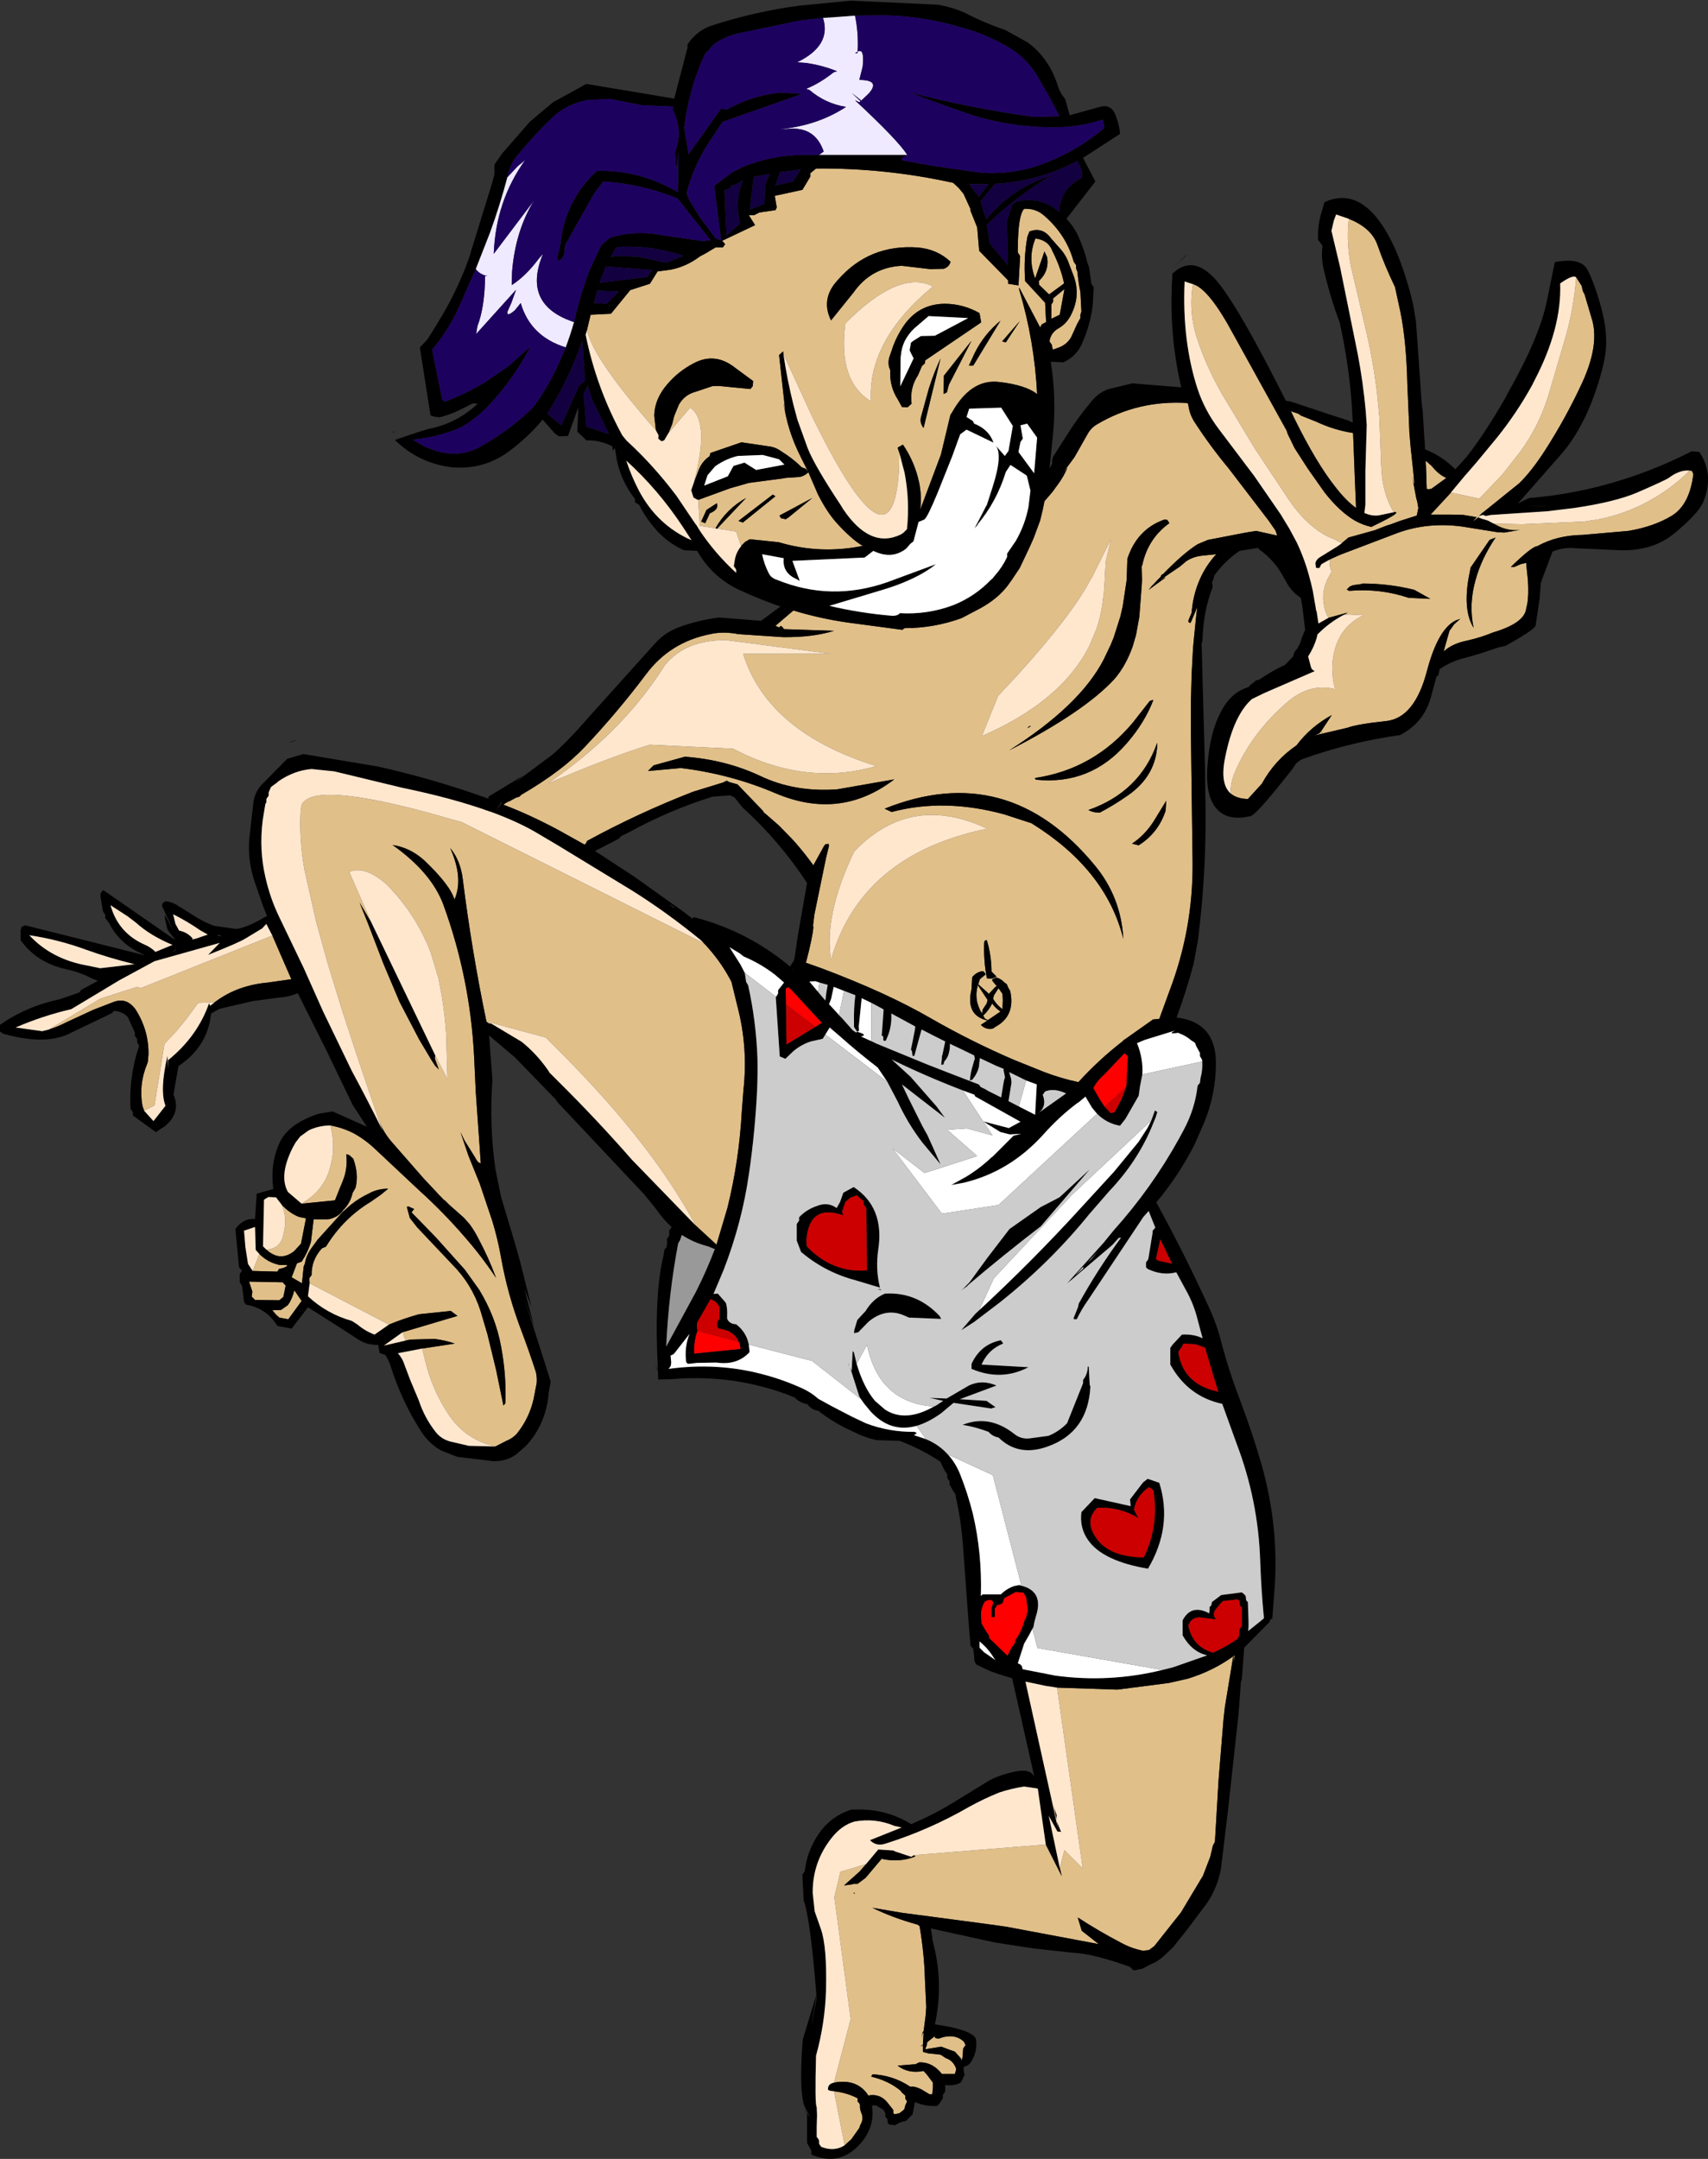
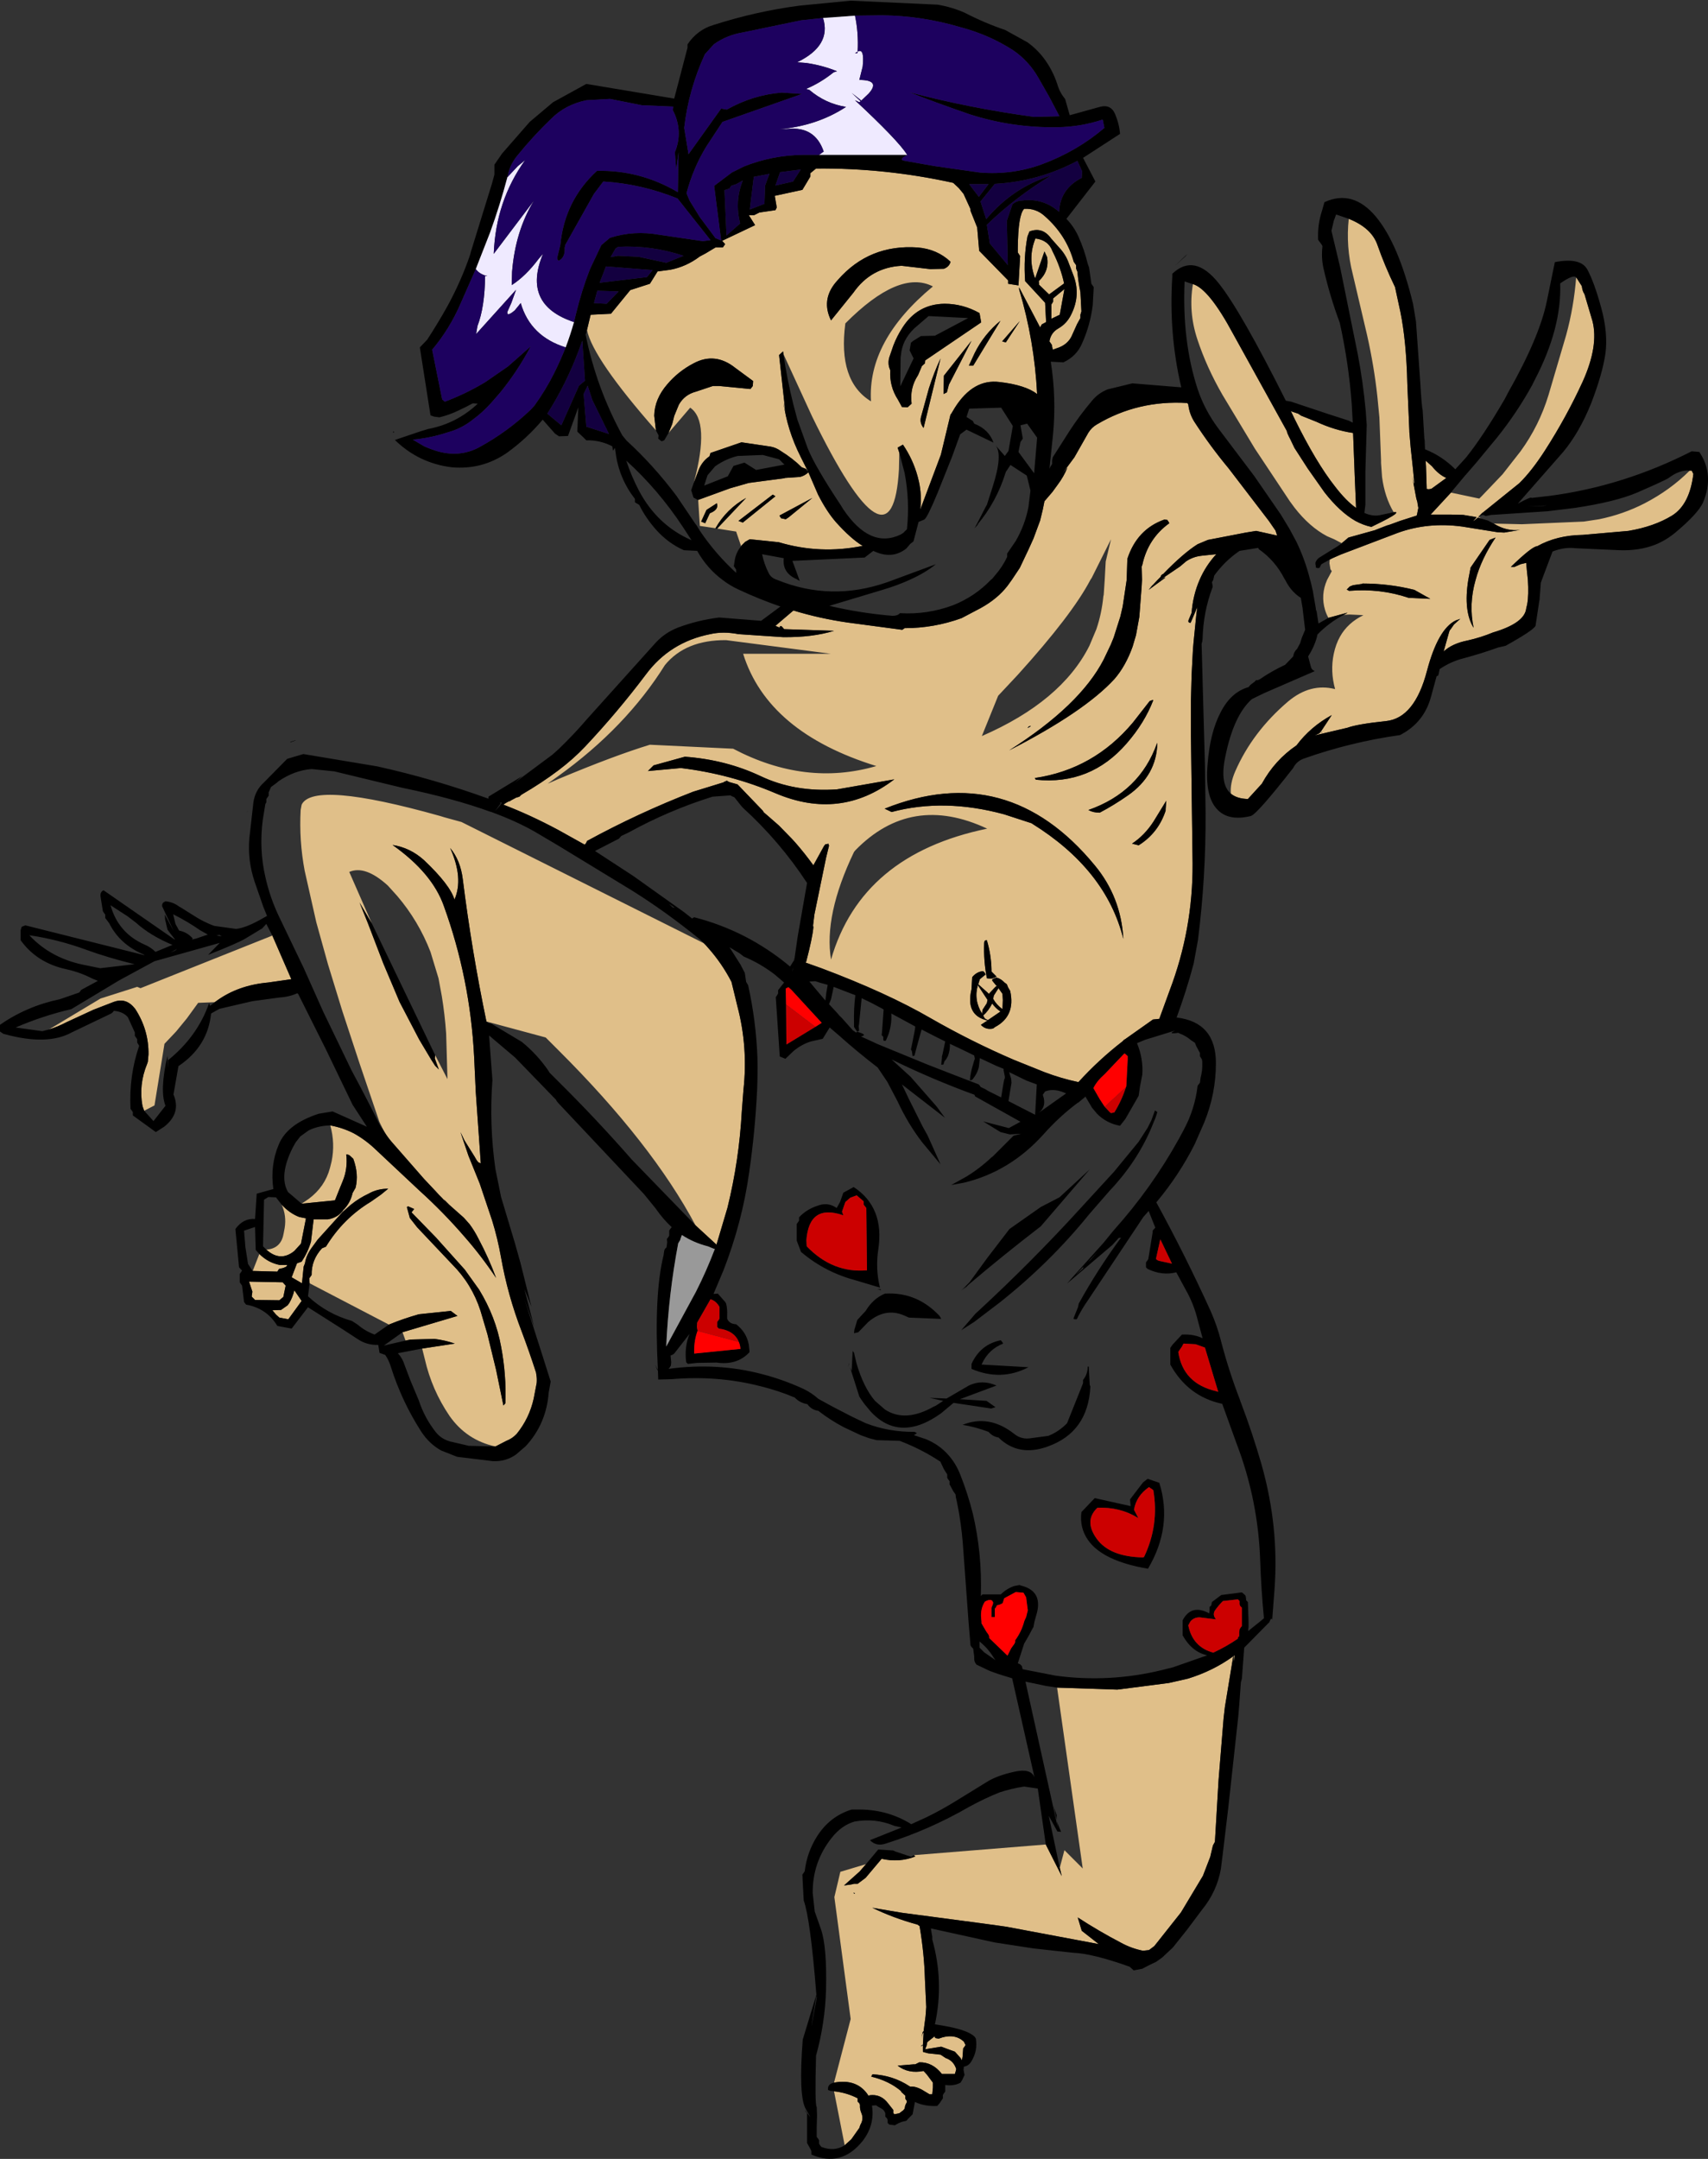
<svg xmlns="http://www.w3.org/2000/svg" height="324.1px" width="256.5px">
  <rect width="100%" height="100%" fill="#333333" stroke="none" />
  <g transform="matrix(1.0, 0.0, 0.0, 1.0, 128.25, 162.05)">
    <path d="M74.3 -129.2 Q77.7 -127.85 78.6 -125.3 79.7 -122.15 81.25 -118.95 L82.05 -115.25 Q82.95 -110.85 83.1 -104.35 L83.4 -97.35 83.4 -97.2 83.6 -94.85 83.95 -91.6 Q84.35 -87.8 83.8 -90.65 L84.45 -87.2 84.6 -86.7 84.65 -86.35 84.75 -85.8 84.55 -84.8 84.5 -84.65 82.0 -83.85 80.5 -83.3 80.0 -83.15 78.2 -82.45 74.25 -81.35 73.3 -80.55 73.25 -80.5 72.1 -81.1 71.05 -81.55 Q68.4 -82.95 66.15 -85.85 L65.45 -86.8 60.2 -94.7 55.35 -102.75 Q52.95 -106.9 51.55 -111.15 50.2 -115.25 50.9 -119.4 53.3 -118.7 56.95 -111.9 L65.0 -97.35 Q65.0 -97.1 65.55 -96.05 L66.15 -94.8 68.15 -91.7 70.65 -88.15 Q72.95 -85.2 75.3 -83.85 76.5 -83.2 77.7 -82.95 L78.0 -83.1 Q80.6 -84.35 81.25 -84.85 81.7 -85.25 81.05 -85.15 79.7 -87.4 79.3 -90.45 L79.15 -92.55 79.15 -92.95 78.9 -99.4 78.6 -102.5 Q78.1 -107.1 77.05 -111.75 L74.9 -120.9 Q73.85 -125.05 74.3 -129.2 M71.45 -78.05 L71.85 -78.25 73.1 -78.8 81.65 -82.05 Q86.2 -83.7 91.35 -83.0 L96.65 -82.15 97.65 -82.1 100.05 -82.5 Q98.05 -82.25 96.15 -83.4 L96.05 -83.45 100.3 -83.35 109.6 -83.75 111.9 -84.1 Q115.55 -84.85 118.75 -86.5 122.6 -88.5 125.5 -91.4 L125.8 -91.4 125.95 -91.1 126.05 -90.9 Q125.5 -86.3 122.85 -84.65 120.15 -83.0 116.3 -82.35 L109.45 -81.75 Q105.55 -81.7 102.6 -80.05 101.85 -80.05 98.65 -76.95 L99.2 -76.95 100.1 -77.35 100.95 -77.55 101.05 -76.4 101.2 -75.0 Q101.35 -72.75 101.1 -71.35 L100.95 -70.7 Q100.7 -68.5 95.95 -67.1 94.15 -66.35 92.15 -65.9 89.85 -65.45 88.55 -64.25 L89.35 -67.1 89.45 -67.4 89.65 -67.65 90.1 -68.3 91.05 -69.15 90.35 -68.9 Q87.7 -67.6 86.05 -61.35 84.2 -54.25 79.9 -53.8 75.6 -53.35 74.1 -52.8 L69.2 -51.65 69.85 -51.95 69.95 -52.0 70.0 -52.1 69.8 -52.1 69.15 -52.05 69.85 -52.1 70.05 -52.15 70.1 -52.2 71.75 -54.7 Q68.55 -52.95 66.45 -50.15 63.2 -47.95 61.25 -44.4 L59.15 -42.1 Q57.5 -42.15 56.6 -42.9 56.45 -44.4 57.25 -46.25 59.85 -52.2 65.2 -56.75 68.55 -59.55 72.25 -58.6 71.5 -61.3 72.05 -63.9 72.35 -65.35 73.0 -66.5 74.15 -68.55 76.5 -69.7 L74.4 -69.8 73.55 -69.75 74.1 -70.05 74.0 -70.05 71.25 -69.3 Q70.95 -69.8 70.75 -70.45 70.05 -72.75 71.05 -75.0 L71.75 -76.3 71.55 -76.6 71.4 -77.5 71.45 -78.05 M94.2 -84.2 L93.7 -84.35 93.4 -84.1 Q92.6 -83.4 93.5 -84.4 L93.3 -84.45 91.5 -84.75 89.6 -84.8 88.6 -84.8 86.6 -84.8 89.65 -88.1 93.9 -87.2 94.3 -87.6 97.4 -90.85 100.1 -94.3 Q102.9 -98.15 104.3 -102.75 L106.95 -111.75 Q108.1 -115.95 108.45 -120.4 L108.5 -120.35 109.3 -119.1 Q109.4 -118.3 109.7 -117.9 L110.9 -113.85 Q111.85 -110.15 109.45 -104.8 107.0 -99.45 103.75 -94.4 101.75 -91.3 99.9 -89.5 L94.5 -85.15 94.35 -85.05 93.85 -84.55 93.7 -84.55 93.8 -84.5 93.8 -84.45 94.2 -84.2 M-40.1 -112.5 L-39.55 -114.8 -36.5 -114.95 -33.6 -118.5 -30.65 -119.45 -29.5 -121.3 -27.6 -121.55 Q-25.2 -122.0 -23.15 -123.55 L-22.3 -124.0 -20.8 -124.9 -19.7 -124.9 -19.35 -125.4 -19.8 -125.9 -14.85 -128.25 -15.8 -129.75 -15.0 -129.75 -14.2 -130.15 -11.8 -130.5 -11.6 -130.9 -11.9 -132.65 -7.75 -133.55 -6.55 -135.55 -6.55 -136.05 -5.7 -136.75 Q4.7 -136.85 14.9 -134.6 L15.75 -133.8 16.45 -132.95 17.5 -130.65 17.5 -130.4 18.5 -127.9 18.8 -124.4 23.15 -119.95 23.15 -119.45 24.7 -119.2 24.95 -123.6 24.6 -124.15 24.6 -124.85 Q24.65 -129.8 25.55 -130.7 27.35 -130.8 28.65 -129.6 31.9 -126.75 33.0 -122.75 L33.35 -122.25 33.35 -121.75 33.55 -121.25 Q33.7 -119.6 34.0 -118.2 L34.15 -115.3 34.0 -114.8 34.0 -114.3 33.5 -113.4 32.8 -111.85 Q32.2 -110.3 30.4 -109.75 L29.85 -109.55 29.7 -110.3 29.35 -110.8 Q29.55 -112.1 30.7 -112.75 32.0 -113.5 32.65 -114.9 34.1 -117.85 32.9 -120.85 L32.25 -122.55 Q31.8 -123.85 30.75 -124.95 L29.6 -126.25 Q28.3 -128.05 26.35 -127.3 L26.05 -126.55 Q25.45 -123.35 25.7 -119.85 L28.7 -116.6 28.85 -113.7 28.2 -113.35 27.95 -112.9 24.8 -118.9 24.8 -118.6 Q27.1 -110.9 27.5 -102.9 25.75 -104.25 21.85 -104.7 17.9 -105.2 15.15 -100.85 L14.55 -99.85 14.5 -99.85 13.05 -93.8 9.95 -85.55 Q10.2 -87.7 9.75 -89.75 L9.55 -90.55 Q8.85 -93.1 7.35 -95.3 L6.55 -94.85 6.8 -94.1 6.75 -91.6 Q5.8 -74.75 -6.3 -99.55 L-10.6 -108.9 -10.65 -109.3 -11.25 -108.75 -10.3 -100.15 -10.6 -101.75 Q-10.05 -97.5 -8.0 -93.45 L-6.85 -91.15 -5.4 -87.8 Q-4.1 -85.25 -2.7 -83.65 -0.45 -81.15 1.3 -80.1 -5.1 -78.8 -11.3 -80.65 L-15.65 -81.1 -16.35 -80.7 -16.85 -80.2 -16.95 -80.05 -17.7 -82.25 -20.55 -82.7 -16.2 -87.3 Q-19.15 -85.65 -20.8 -82.75 L-23.15 -83.1 -23.4 -87.0 -18.6 -88.75 -15.8 -89.55 -10.5 -90.25 -10.35 -90.3 -8.1 -90.45 Q-7.35 -90.65 -6.85 -91.15 L-7.2 -91.65 -7.85 -91.9 Q-9.15 -93.2 -11.0 -94.35 -11.7 -94.85 -12.5 -95.0 L-16.9 -95.65 -21.55 -94.05 -21.7 -93.55 Q-22.8 -92.8 -23.3 -91.55 L-24.05 -89.6 Q-21.6 -98.8 -24.6 -100.85 L-27.85 -97.05 -27.3 -98.4 -27.0 -99.6 -26.3 -101.3 Q-25.45 -102.8 -23.75 -103.25 L-21.2 -104.1 -20.2 -104.1 -15.55 -103.65 -15.2 -104.1 -15.15 -104.85 -17.8 -106.8 Q-20.85 -109.25 -24.1 -107.5 -26.4 -106.3 -28.05 -104.35 -29.95 -102.15 -30.0 -99.65 L-29.75 -97.45 Q-39.2 -108.2 -40.1 -112.5 M29.9 -124.15 Q31.05 -121.85 31.55 -119.5 L29.3 -117.85 27.8 -119.3 27.75 -119.85 Q29.35 -121.35 29.0 -123.45 L28.6 -124.3 27.2 -120.25 Q26.05 -123.35 27.25 -126.25 29.2 -126.0 29.8 -124.35 L29.9 -124.15 M13.6 -116.45 Q9.55 -116.4 7.3 -112.9 6.45 -111.6 5.9 -110.15 L5.3 -108.4 Q5.1 -107.75 5.25 -107.0 L5.45 -106.45 Q5.3 -104.05 6.6 -102.05 L7.2 -100.95 8.05 -100.9 8.65 -101.45 Q8.35 -103.8 9.6 -105.7 L9.65 -105.8 10.2 -107.1 10.65 -107.5 10.7 -107.95 19.1 -113.65 18.85 -115.05 Q16.35 -116.45 13.6 -116.45 M14.5 -122.75 Q12.5 -124.65 9.55 -124.9 2.3 -125.4 -2.4 -120.05 L-2.75 -119.65 Q-4.95 -117.0 -3.45 -113.95 L-0.1 -118.1 Q2.55 -121.9 7.15 -122.15 L11.45 -121.65 13.5 -121.7 Q14.3 -122.0 14.5 -122.75 M17.25 -107.15 L17.9 -107.15 22.0 -113.9 Q19.5 -111.85 18.1 -109.0 L17.25 -107.15 M14.25 -104.3 L17.65 -110.9 13.5 -105.65 13.45 -102.9 13.95 -103.15 14.25 -104.3 M11.25 -103.75 L10.05 -99.4 Q9.85 -98.55 10.45 -97.8 L13.0 -108.25 Q12.0 -106.1 11.25 -103.75 M11.85 -119.05 Q6.8 -121.65 -1.3 -113.5 -2.45 -104.85 2.55 -101.8 2.0 -110.9 11.85 -119.05 M30.9 -114.8 L29.65 -114.2 29.65 -116.35 29.9 -116.75 29.9 -117.25 31.6 -118.65 30.9 -114.8 M22.8 -110.65 L24.9 -113.85 22.25 -110.8 22.8 -110.65 M65.6 -100.35 L65.8 -100.25 66.7 -99.95 67.15 -99.65 69.4 -98.75 Q72.2 -97.45 74.95 -97.05 L75.2 -90.5 75.4 -85.8 Q73.9 -86.85 72.25 -89.0 69.4 -92.6 66.15 -99.2 L65.6 -100.35 M50.05 -101.55 L50.2 -101.35 Q50.35 -99.95 51.1 -98.75 53.5 -95.05 56.25 -91.75 L62.3 -83.85 63.3 -82.4 63.55 -81.65 60.4 -82.35 58.85 -82.1 53.15 -81.0 51.6 -80.35 Q49.45 -79.0 46.4 -75.85 L46.3 -75.85 46.05 -75.55 46.1 -75.5 45.6 -75.0 44.85 -74.2 44.35 -73.85 44.8 -74.15 44.25 -73.5 46.3 -75.0 46.65 -75.25 46.7 -75.3 Q46.9 -75.55 46.05 -75.0 L45.9 -74.9 46.0 -75.0 48.95 -77.0 49.9 -77.8 Q50.9 -78.45 52.05 -78.6 L52.45 -78.65 54.4 -78.85 Q52.8 -77.1 51.9 -75.0 50.9 -72.7 50.7 -70.05 L50.3 -69.1 Q50.05 -68.55 50.55 -68.55 L51.55 -70.9 51.4 -69.7 51.0 -65.7 50.9 -64.55 50.7 -60.7 50.6 -56.95 50.6 -51.55 50.85 -32.4 Q50.9 -22.55 47.4 -13.35 L45.85 -9.1 44.9 -9.0 40.65 -6.0 40.6 -6.0 40.3 -5.7 Q36.75 -2.95 33.7 0.4 31.1 -0.15 28.6 -1.1 L24.0 -2.95 Q17.6 -5.7 11.5 -9.2 4.95 -13.0 -4.9 -16.7 L-6.45 -17.25 -7.0 -17.45 -7.2 -17.5 -7.2 -17.55 -7.35 -17.6 -7.5 -17.65 -7.2 -17.6 Q-6.25 -21.2 -6.1 -22.85 L-6.15 -23.1 -5.95 -24.75 -4.2 -33.25 -3.75 -35.1 -3.85 -35.4 -4.0 -35.35 -4.3 -35.3 -4.5 -35.05 -6.1 -32.15 Q-7.4 -33.95 -8.8 -35.55 L-9.35 -36.15 -11.25 -38.1 -12.85 -39.5 -13.55 -40.1 -13.7 -40.35 -17.3 -44.1 -17.5 -44.3 -18.75 -44.65 -19.1 -44.85 -19.55 -44.65 -19.6 -44.6 -24.15 -43.2 Q-32.4 -40.0 -40.1 -35.8 -40.2 -35.45 -40.45 -35.25 L-44.4 -37.45 Q-48.7 -39.75 -52.65 -41.25 L-52.3 -41.5 -51.75 -41.8 -51.75 -41.75 -51.8 -41.7 -51.5 -41.9 -50.75 -42.3 -50.25 -42.45 -50.0 -42.7 -49.85 -42.8 Q-46.85 -44.55 -44.4 -46.4 -42.15 -48.1 -40.4 -49.95 -35.5 -55.15 -31.25 -60.8 -27.65 -65.65 -21.6 -66.85 -19.65 -67.3 -17.35 -66.85 L-10.65 -66.4 Q-6.25 -66.35 -3.0 -67.35 L-10.5 -67.6 -10.7 -67.85 -10.9 -68.05 -11.1 -68.05 -11.15 -67.85 -11.35 -67.9 -11.8 -68.1 -9.1 -70.4 Q-5.15 -69.2 -1.0 -68.6 L7.25 -67.5 7.6 -67.75 Q12.0 -67.75 16.15 -69.25 L19.0 -70.75 Q21.55 -72.15 23.05 -74.1 L23.7 -75.0 24.9 -76.8 26.25 -79.65 26.95 -81.2 27.95 -83.9 28.35 -85.55 28.6 -86.8 29.8 -88.2 30.6 -89.3 Q31.5 -90.5 32.05 -91.85 L31.25 -90.9 33.1 -93.4 35.2 -97.1 Q35.7 -97.9 36.5 -98.35 42.65 -102.0 50.05 -101.55 M44.4 -56.8 L41.9 -53.6 Q36.0 -46.55 27.15 -45.25 L27.3 -45.0 Q35.5 -44.15 40.95 -50.45 43.65 -53.55 44.95 -56.95 L44.8 -56.95 44.4 -56.8 M45.55 -50.5 L45.5 -50.45 Q42.9 -43.15 35.2 -40.45 35.9 -40.05 36.9 -40.05 39.0 -41.15 41.15 -42.65 45.45 -45.65 45.55 -50.5 M47.05 -84.0 L46.6 -84.05 Q42.5 -82.6 41.05 -78.15 L40.95 -75.0 40.35 -71.0 40.0 -69.5 39.0 -66.35 38.55 -65.25 37.5 -63.05 Q33.95 -56.15 23.3 -49.4 34.6 -55.2 39.1 -60.1 40.8 -62.05 41.85 -65.0 L41.95 -65.35 42.35 -66.7 42.85 -69.45 43.2 -74.05 43.25 -75.0 43.2 -77.0 43.3 -77.25 Q44.15 -81.2 47.35 -83.5 L47.25 -83.7 47.05 -84.0 M76.35 -74.45 L76.35 -74.4 74.95 -74.2 74.45 -74.0 74.0 -73.55 74.35 -73.35 Q79.0 -73.75 83.3 -72.3 L86.55 -72.15 84.15 -73.5 Q80.35 -74.45 76.35 -74.45 M70.35 -52.15 L70.25 -52.15 70.2 -52.1 70.0 -52.0 70.35 -52.15 M35.7 -75.3 L35.5 -75.0 Q32.75 -69.75 24.6 -60.75 L21.65 -57.6 19.2 -51.55 Q31.15 -56.75 35.35 -65.1 L36.4 -67.6 Q37.2 -69.95 37.45 -72.55 L37.5 -72.75 37.65 -75.0 37.8 -77.75 38.25 -79.65 38.6 -81.1 35.7 -75.3 M26.7 -38.45 L26.75 -38.4 Q37.85 -31.5 40.45 -21.1 40.1 -27.4 36.15 -32.15 23.05 -48.05 4.6 -40.65 L5.65 -40.15 Q13.55 -42.25 22.55 -39.8 L26.7 -38.45 M26.05 -52.75 Q26.95 -53.2 26.25 -53.0 L26.05 -52.75 M0.2 -34.4 L0.0 -34.15 Q-4.55 -24.65 -3.45 -18.0 1.1 -33.75 20.0 -37.65 8.6 -43.0 0.2 -34.4 M19.65 -16.0 L19.4 -16.25 19.25 -16.25 Q18.35 -16.1 17.75 -15.35 L17.65 -13.55 Q16.7 -9.6 20.05 -8.85 L19.05 -8.2 Q19.8 -7.4 20.9 -7.65 L21.15 -7.85 Q24.3 -9.5 23.45 -13.3 L23.15 -13.8 22.95 -14.3 22.6 -14.55 Q22.1 -15.1 21.4 -15.3 L21.25 -15.25 20.8 -15.05 20.75 -14.85 21.15 -14.35 21.45 -14.0 21.3 -13.95 21.05 -13.7 20.25 -12.85 20.05 -13.05 18.65 -14.3 18.65 -14.25 18.9 -15.05 19.75 -15.75 19.65 -16.0 M19.95 -20.9 Q19.55 -20.95 19.55 -20.45 19.45 -17.85 19.95 -15.2 20.75 -15.0 21.4 -15.45 L20.65 -16.2 20.65 -16.45 Q20.6 -18.75 19.95 -20.9 M21.7 -13.7 L22.3 -12.85 22.35 -11.9 22.3 -10.55 Q21.4 -11.2 20.9 -12.1 L21.0 -12.6 21.7 -13.7 M20.05 -11.95 L19.95 -11.45 19.3 -10.45 19.25 -10.0 19.25 -9.85 Q17.95 -11.9 18.6 -14.15 L20.05 -11.95 M20.1 -8.9 L19.65 -9.15 19.45 -9.5 19.4 -9.6 Q20.2 -10.3 20.75 -11.4 21.3 -10.65 22.0 -10.2 L20.1 -8.9 M46.8 -40.6 L46.9 -41.85 45.0 -38.75 Q43.65 -36.65 41.75 -35.4 L42.75 -35.15 Q45.7 -37.0 46.8 -40.35 L46.8 -40.6 M85.85 -92.9 L86.8 -92.05 Q87.8 -90.8 88.95 -90.3 L86.75 -88.7 86.6 -88.65 86.3 -88.6 86.0 -88.65 86.0 -88.9 85.9 -92.05 85.85 -92.9 M92.6 -76.85 L92.25 -75.0 Q91.5 -70.3 93.05 -67.8 92.3 -71.35 93.35 -75.0 94.2 -78.15 96.35 -81.35 L95.45 -81.0 92.6 -76.85 M30.5 91.3 L39.55 91.6 47.3 90.6 50.15 89.95 Q53.9 88.8 56.95 86.6 L55.7 94.2 55.5 95.95 54.75 105.15 54.2 114.45 53.9 115.0 53.5 116.7 52.4 119.55 49.1 125.05 45.1 130.1 44.3 130.7 43.4 130.8 Q41.65 130.45 40.1 129.6 36.75 127.85 33.6 125.8 L34.2 127.8 36.75 129.8 22.9 127.2 21.85 127.05 19.3 126.7 11.75 125.7 7.2 125.1 2.75 124.35 Q5.95 125.9 9.45 126.85 L9.5 126.85 9.85 127.1 Q10.55 131.25 10.65 135.05 L10.85 139.25 10.75 140.6 10.45 142.9 Q10.25 142.9 10.15 144.05 10.25 143.1 10.45 143.1 L10.35 144.9 10.1 145.05 10.1 145.15 10.35 144.95 10.35 145.5 10.35 145.95 10.4 146.0 11.15 146.2 13.0 146.4 13.75 146.9 Q14.95 147.3 15.35 148.55 L15.3 148.8 15.15 149.3 13.2 149.3 Q11.8 147.5 9.8 147.55 L9.2 147.85 8.95 147.85 6.55 148.05 Q8.15 149.3 10.45 148.85 L10.95 149.4 11.85 150.6 11.85 151.35 11.75 152.35 11.35 152.35 10.6 151.9 Q9.35 151.1 8.45 151.2 L8.35 151.15 Q5.85 149.5 2.8 149.35 L2.7 149.45 2.6 149.7 Q5.3 150.35 7.1 151.9 L7.05 151.95 7.7 152.55 7.7 152.75 7.7 153.0 7.9 153.3 7.95 153.5 7.8 153.8 7.7 154.0 7.6 154.5 7.4 154.75 6.8 155.2 6.05 155.35 5.9 155.15 5.9 154.95 5.9 154.7 5.15 153.75 Q4.05 152.25 2.3 152.5 L2.2 152.6 Q0.55 149.95 -3.0 150.6 L-0.5 141.05 -2.95 122.75 -2.05 118.95 1.8 117.8 0.85 118.9 -1.5 121.0 -0.4 120.85 0.0 120.75 0.55 120.75 1.75 119.85 4.15 117.0 Q6.8 117.6 9.2 116.65 L9.0 116.45 28.8 114.85 31.2 119.6 30.9 118.35 31.6 115.7 34.35 118.45 30.5 91.3 M-3.0 151.9 Q-1.1 152.1 0.55 152.95 L0.55 153.2 0.55 153.45 0.8 153.7 0.9 153.95 Q0.85 154.55 1.1 155.15 1.5 156.05 0.95 156.95 L0.8 157.4 -0.4 159.1 -1.4 160.0 -3.0 151.9 M57.0 86.55 L57.15 86.45 Q57.0 88.15 57.0 86.55 M10.9 145.05 L11.0 144.55 11.15 144.4 12.1 143.65 12.2 143.9 12.7 144.0 Q15.05 143.1 16.5 144.45 L16.65 144.75 16.75 144.95 16.6 145.2 16.4 145.45 16.3 146.75 16.2 147.25 16.0 146.9 15.15 145.95 14.45 145.7 13.1 145.2 10.65 145.6 10.7 145.55 10.9 145.05 M0.05 122.25 L0.15 122.15 -0.1 122.1 0.05 122.25 M-120.9 -7.5 L-113.15 -12.15 -107.65 -13.9 -107.15 -13.7 -87.35 -21.6 -84.5 -15.05 -88.0 -14.55 Q-92.45 -14.15 -95.65 -11.85 L-96.0 -11.6 -98.5 -11.5 -98.6 -11.35 -100.2 -9.15 -101.8 -7.2 -103.55 -5.35 -105.05 3.9 -106.6 4.7 -106.85 4.0 Q-107.45 0.8 -106.15 -2.35 L-106.05 -2.65 -105.95 -3.75 Q-105.9 -7.45 -107.95 -10.6 L-108.3 -11.0 Q-109.5 -12.25 -111.15 -11.65 L-114.25 -10.45 -118.25 -8.6 Q-119.6 -7.9 -120.9 -7.5 M-22.55 -20.45 L-22.25 -20.15 -21.9 -19.75 Q-19.85 -17.45 -18.4 -14.65 L-17.5 -10.95 Q-15.9 -4.85 -16.6 1.55 L-16.85 4.8 Q-17.25 12.15 -19.0 19.25 L-20.65 24.8 -23.8 21.9 Q-30.35 9.6 -44.4 -4.4 L-46.3 -6.3 -55.2 -8.7 Q-57.4 -19.25 -58.75 -30.05 -59.1 -32.9 -60.65 -34.75 -58.6 -30.2 -60.0 -27.0 -60.65 -29.2 -64.55 -32.9 -66.65 -34.8 -69.3 -35.2 -63.35 -31.0 -61.6 -26.05 -57.65 -15.15 -57.05 -3.45 L-56.8 1.9 -56.2 10.4 -56.05 12.6 -56.4 12.45 -56.65 12.15 -57.0 11.55 -58.5 9.15 -59.1 7.9 -57.9 11.45 -57.05 13.55 -56.2 15.65 -54.35 21.15 Q-53.5 23.9 -53.0 26.75 -52.0 32.4 -49.9 37.85 -48.75 40.9 -47.75 44.0 L-47.7 44.35 Q-47.6 44.9 -47.65 45.55 L-48.1 47.9 Q-48.75 50.85 -50.65 53.2 -51.3 53.9 -52.2 54.25 L-53.85 55.1 Q-58.2 54.15 -60.75 50.5 -63.4 46.6 -64.45 42.0 L-64.85 40.4 -59.95 39.65 Q-61.4 39.15 -63.0 38.95 L-66.6 39.05 -67.35 39.2 -67.8 37.95 -59.55 35.5 -60.55 34.75 -65.35 35.25 Q-67.65 35.9 -69.85 36.8 L-81.75 30.6 -81.8 29.85 -81.45 29.35 Q-81.5 27.1 -79.9 25.35 L-79.3 25.1 Q-76.7 20.85 -72.55 18.35 L-71.05 17.3 -69.95 16.4 Q-71.6 16.4 -72.9 17.15 -74.3 17.8 -75.55 18.8 L-76.8 19.9 -80.55 24.05 -81.5 25.35 Q-82.3 26.5 -82.45 27.6 L-82.65 28.1 -82.9 30.6 -84.45 29.7 -83.65 27.6 -82.95 27.35 Q-82.0 25.9 -81.55 24.35 L-81.15 21.0 -79.0 21.0 Q-77.55 20.75 -76.75 19.7 L-76.75 19.65 Q-75.65 18.6 -75.3 17.05 L-74.85 16.25 Q-74.35 14.2 -75.2 11.9 L-75.75 11.4 Q-76.0 11.25 -76.25 11.25 -76.0 13.4 -76.8 15.3 L-77.25 16.4 -77.95 18.15 -82.95 18.65 -81.85 17.9 Q-79.45 16.1 -78.7 13.3 L-78.45 12.3 Q-77.9 9.6 -78.65 6.9 -76.75 7.25 -75.1 8.1 -73.3 9.1 -71.75 10.6 L-65.3 16.65 Q-61.65 19.95 -58.5 23.6 -55.95 26.5 -53.75 29.8 -54.85 26.8 -56.4 23.9 -57.0 22.7 -57.75 21.7 L-58.6 20.75 -60.8 18.8 -61.6 18.0 -61.35 18.35 -61.9 17.75 -62.2 17.45 -62.35 17.3 -62.85 16.75 -64.55 14.95 -69.45 9.35 Q-70.65 7.95 -71.3 6.3 L-74.25 -2.4 -76.85 -10.3 -79.0 -17.3 -80.75 -23.6 -82.5 -31.35 Q-83.35 -35.9 -83.1 -40.45 L-82.95 -41.25 Q-81.2 -44.9 -62.15 -39.55 L-61.5 -39.35 -58.95 -38.65 -22.55 -20.45 M-12.2 -87.8 L-17.35 -83.85 -16.7 -83.6 -11.8 -87.55 -12.2 -87.8 M-10.25 -84.1 L-9.8 -84.4 -6.25 -87.3 -11.2 -84.65 -10.95 -84.25 -10.25 -84.1 M-22.15 -85.5 L-22.95 -83.75 -22.35 -83.5 -21.65 -85.0 Q-20.25 -85.55 -20.6 -86.5 L-22.15 -85.5 M-3.45 -63.9 L-19.2 -65.95 Q-25.3 -66.0 -28.4 -62.2 -34.25 -52.85 -44.4 -45.55 L-46.0 -44.4 -44.4 -45.1 Q-36.05 -48.6 -30.65 -50.25 L-18.15 -49.65 Q-7.3 -43.95 3.35 -47.05 -12.95 -52.1 -16.65 -63.9 L-3.45 -63.9 M-62.9 -3.65 L-61.05 -0.05 -61.25 -6.9 Q-61.45 -9.75 -61.9 -12.5 L-62.4 -15.2 -63.6 -19.15 Q-65.4 -23.8 -68.6 -27.55 L-70.0 -29.1 Q-73.4 -32.2 -75.8 -31.15 L-75.6 -30.7 -72.4 -23.4 -74.25 -26.55 -73.0 -23.45 -70.7 -17.45 -68.25 -11.65 -65.3 -6.0 -63.45 -2.9 -62.9 -2.05 -62.35 -1.5 -62.95 -3.15 -62.9 -3.65 M-2.55 -43.55 Q-8.9 -43.1 -14.05 -45.55 -19.25 -48.0 -25.4 -48.45 L-30.1 -47.15 -30.95 -46.3 -26.0 -46.75 Q-18.55 -45.85 -11.75 -42.95 -2.05 -38.85 6.05 -45.05 L-2.55 -43.55 M-66.05 19.45 L-66.95 19.05 -67.15 19.15 -66.7 20.8 -65.6 22.2 -60.35 27.75 Q-57.4 30.7 -56.1 34.7 L-55.05 38.25 -53.75 43.6 -52.65 48.95 -52.35 48.6 Q-52.2 44.3 -53.0 40.1 -53.8 35.65 -56.3 31.55 L-58.45 28.55 -62.8 23.7 -66.45 19.95 -66.05 19.45 M-85.95 18.8 Q-84.75 20.1 -83.3 20.65 L-82.3 20.85 -83.05 24.65 -84.05 25.75 Q-86.15 27.45 -88.25 25.55 -86.25 25.4 -85.75 23.55 L-85.65 23.1 -85.5 22.3 Q-85.2 20.45 -85.95 18.8 M-89.3 26.2 Q-88.0 27.5 -86.25 27.85 L-85.1 27.85 -85.25 28.1 -85.7 28.3 -86.35 28.45 -86.6 28.85 -90.3 28.75 -89.3 26.2 M-90.45 32.6 L-90.35 31.85 -90.85 30.35 -85.8 30.45 -85.35 30.95 -85.7 32.65 -86.3 33.15 -89.95 33.1 -90.45 32.6 M-87.35 34.65 L-86.05 34.6 -85.05 33.9 -84.8 33.55 Q-84.3 32.7 -84.05 31.65 L-82.95 33.25 -84.95 36.0 -86.3 35.75 -86.8 35.3 -87.35 34.65" fill="#e0bf89" fill-rule="evenodd" stroke="none" />
    <path d="M84.4 -113.75 L84.4 -113.7 85.05 -104.5 Q85.25 -101.05 85.4 -100.45 L85.65 -96.25 85.7 -95.95 85.75 -94.6 Q88.3 -93.6 90.3 -91.6 L90.4 -91.7 91.9 -93.35 Q94.4 -96.45 97.7 -102.1 L98.25 -103.15 Q102.95 -111.45 104.05 -116.85 L105.25 -122.7 Q109.15 -123.45 110.15 -121.55 111.15 -119.7 112.2 -115.9 113.25 -112.1 112.85 -109.0 112.4 -105.9 110.7 -101.5 108.95 -97.15 106.5 -94.2 L99.7 -86.45 Q101.75 -87.55 101.75 -87.3 L104.4 -87.6 Q115.5 -89.05 125.8 -94.3 L126.95 -94.2 Q129.25 -90.75 127.5 -86.6 126.75 -84.95 123.35 -82.1 121.9 -80.9 120.25 -80.25 117.85 -79.35 115.0 -79.45 L108.35 -79.75 Q106.65 -79.95 104.9 -79.25 L103.3 -75.0 103.25 -74.85 103.15 -74.6 102.95 -72.0 102.9 -71.75 102.35 -68.1 Q102.0 -67.4 97.85 -65.1 L96.75 -64.85 Q94.1 -63.9 91.45 -63.2 89.55 -62.7 87.95 -61.6 L87.8 -60.85 87.7 -60.6 87.5 -60.55 86.65 -57.45 Q85.6 -53.55 82.0 -51.7 74.55 -50.65 67.5 -48.15 66.45 -47.75 65.95 -46.75 60.55 -39.85 59.6 -39.55 56.15 -38.7 54.45 -40.65 52.7 -42.6 53.1 -47.3 53.45 -52.05 55.05 -55.1 56.6 -58.15 59.25 -58.9 L59.55 -59.25 60.15 -59.7 60.4 -59.95 60.7 -59.95 60.75 -60.0 60.9 -60.05 Q62.7 -61.3 64.75 -62.25 L65.95 -63.5 Q66.05 -64.2 66.55 -64.65 L67.0 -65.5 67.25 -66.3 67.75 -67.5 67.35 -70.85 67.1 -72.3 Q65.65 -73.2 64.75 -75.0 L64.65 -75.15 Q63.25 -77.9 60.8 -79.6 L60.7 -79.8 57.9 -79.35 Q55.7 -77.85 54.1 -75.65 L53.95 -75.0 53.9 -74.9 53.75 -74.65 53.85 -74.15 53.85 -73.9 Q52.45 -70.2 52.35 -66.15 L52.3 -65.75 52.2 -65.4 52.25 -63.7 52.35 -59.9 52.7 -47.25 52.8 -40.05 Q52.85 -30.35 51.65 -20.9 L51.0 -17.35 Q49.9 -13.25 48.45 -9.3 54.35 -8.6 54.35 -2.45 54.35 2.15 52.6 6.45 L51.15 9.75 Q48.8 14.4 45.4 18.45 49.8 26.5 53.55 34.75 54.55 37.0 55.15 39.4 56.3 43.8 58.0 48.2 L58.0 48.25 58.1 48.5 Q59.85 53.1 61.2 57.8 63.85 67.15 63.15 76.55 L62.8 81.15 Q62.7 80.65 62.4 81.4 L62.4 81.45 58.6 85.3 58.25 89.95 58.1 90.5 57.85 93.95 57.7 95.7 56.2 109.4 55.35 116.5 55.1 118.5 Q54.5 121.9 52.3 124.6 L50.05 127.6 47.9 130.3 46.3 131.8 45.4 132.45 44.35 132.95 43.3 133.5 42.0 133.75 41.4 133.2 Q35.8 131.2 32.85 131.1 L26.95 130.45 21.1 129.55 11.55 127.45 11.7 128.4 11.75 128.65 11.75 129.1 Q13.55 135.5 12.15 141.85 17.05 142.55 18.15 143.75 L18.3 144.0 Q18.6 145.85 17.6 147.45 17.2 148.1 16.5 148.2 L16.45 148.7 16.6 149.45 16.25 150.2 16.0 150.6 Q15.0 151.15 13.7 150.95 L13.7 151.45 13.7 151.95 13.5 152.2 13.35 152.45 13.35 152.7 13.35 152.95 12.85 153.7 12.5 154.1 Q10.65 154.2 9.15 153.5 L8.8 155.35 8.35 155.8 8.05 156.1 7.95 156.25 7.8 156.35 Q7.05 156.45 6.4 156.85 L6.15 157.0 5.3 156.9 5.05 156.65 5.05 156.4 5.05 156.2 4.95 155.95 4.7 155.7 4.7 155.45 4.7 155.2 Q4.55 154.7 4.05 154.45 L3.6 154.2 3.3 154.0 2.75 154.05 2.7 154.05 Q3.15 156.95 1.3 159.35 -1.9 163.35 -6.4 161.4 L-6.4 161.15 -6.4 160.9 -6.5 160.65 -7.05 159.65 -7.05 158.4 -7.05 156.65 -7.05 155.2 -7.25 154.95 Q-7.6 154.35 -6.85 155.4 -6.15 156.45 -7.25 154.55 -8.35 152.6 -7.7 144.15 L-5.65 137.4 Q-6.55 126.05 -7.55 123.25 L-7.7 120.55 -7.75 119.35 -7.55 119.1 -7.4 118.85 Q-7.05 115.95 -5.5 113.55 -3.6 110.6 -0.35 109.6 L0.95 109.6 Q5.15 109.65 8.6 111.8 L10.9 110.75 Q13.15 109.65 15.25 108.35 L19.8 105.55 Q21.4 104.5 24.2 103.9 26.55 103.4 27.1 104.75 L23.75 89.9 21.65 89.25 20.4 88.8 18.4 87.85 Q18.05 87.45 18.05 86.95 L18.05 86.6 17.9 85.45 17.65 85.2 17.5 84.95 17.2 81.4 16.35 69.75 Q16.1 66.5 15.45 63.4 L15.3 62.75 15.25 62.3 14.9 61.8 14.5 61.05 14.35 60.8 14.35 60.55 14.35 60.3 14.15 60.05 14.0 59.8 14.0 59.55 14.0 59.3 13.5 58.5 13.05 57.55 13.0 57.4 Q10.15 55.5 6.85 54.25 L3.4 54.15 2.25 53.85 1.0 53.4 -1.55 52.2 Q-3.55 51.15 -5.35 49.75 -6.4 49.6 -7.0 48.75 -8.15 48.55 -8.9 47.75 -11.4 46.7 -14.05 46.05 -20.5 44.4 -27.45 45.0 L-27.55 45.0 -29.4 45.05 -29.45 43.6 Q-30.05 32.25 -28.6 26.4 L-28.5 25.7 -28.4 25.45 -28.15 25.2 -28.05 24.45 -28.1 23.95 -27.9 23.7 -27.75 23.45 -27.75 23.2 -27.75 22.7 -27.6 22.45 -27.4 22.2 -27.4 22.15 Q-28.7 20.95 -29.8 19.35 L-31.55 17.2 -44.4 3.55 -44.65 3.25 -44.75 3.05 -50.9 -3.3 -54.8 -6.6 -54.3 0.1 Q-54.8 6.8 -53.85 13.45 L-53.0 17.65 -50.9 24.65 -50.1 27.5 -48.45 34.1 -49.5 31.45 -48.05 37.1 -49.5 32.95 -46.8 41.4 -45.55 45.35 -45.85 47.0 Q-46.2 51.7 -49.3 55.05 L-50.75 56.3 Q-52.3 57.4 -54.25 57.3 L-59.6 56.65 -62.0 55.7 Q-63.8 54.7 -65.0 52.85 -67.9 48.35 -69.55 43.15 -69.85 42.15 -70.4 41.35 L-71.25 41.05 -71.45 39.85 Q-73.15 39.9 -74.5 39.0 L-76.8 37.5 -82.0 34.2 -84.45 37.4 -86.6 37.0 Q-88.2 34.35 -91.3 33.8 L-91.6 33.4 -91.9 30.95 -92.25 30.45 -92.25 29.2 -91.9 28.7 -92.35 28.2 -92.9 22.45 Q-91.7 20.8 -89.95 20.95 L-89.7 17.15 -87.2 16.45 Q-87.7 12.9 -86.4 9.8 -85.15 6.7 -80.4 5.15 L-78.3 4.8 -73.15 7.1 -75.3 3.8 -79.3 -4.5 -83.45 -12.8 -83.6 -12.95 Q-84.75 -12.4 -86.3 -12.3 L-90.35 -11.75 -95.3 -10.6 -96.55 -9.9 Q-97.05 -4.95 -101.45 -2.0 L-102.2 2.25 Q-101.0 5.05 -103.6 7.1 L-104.85 7.9 -108.3 5.4 -108.3 4.9 -108.65 4.4 Q-108.9 -0.55 -107.35 -5.05 L-107.65 -5.55 -107.65 -6.05 -108.0 -6.55 -108.0 -7.05 -109.05 -9.35 Q-109.8 -10.2 -111.15 -10.3 L-111.35 -10.05 -111.55 -9.9 -117.5 -7.05 Q-121.15 -5.05 -127.55 -6.8 L-127.75 -6.85 -128.25 -7.2 -128.25 -7.7 -128.25 -8.2 Q-124.25 -11.0 -119.25 -12.05 L-116.35 -13.05 -116.2 -13.25 -116.05 -13.45 -113.55 -14.8 -114.4 -15.15 Q-116.25 -16.1 -118.3 -16.55 -122.7 -17.5 -125.15 -20.9 L-125.15 -21.4 -125.15 -21.9 -125.15 -22.4 -125.0 -22.9 -124.8 -23.0 -124.5 -23.1 -124.5 -23.15 -106.55 -18.65 -106.65 -18.75 Q-110.25 -20.25 -111.85 -23.45 L-112.45 -24.25 -112.45 -24.5 -112.45 -24.75 -112.6 -24.95 -112.8 -25.25 -113.15 -27.45 Q-113.25 -28.15 -112.7 -28.4 L-102.1 -21.05 -101.95 -21.0 -102.7 -21.95 -103.1 -22.5 -103.45 -24.0 -103.5 -24.75 -103.6 -24.95 -102.15 -22.25 -103.9 -26.0 Q-103.95 -26.55 -103.45 -26.7 L-103.45 -26.75 Q-102.25 -26.65 -101.35 -25.95 L-101.15 -25.85 -99.4 -24.75 Q-97.65 -23.6 -96.05 -23.05 L-92.8 -22.6 Q-91.25 -22.75 -88.6 -24.3 L-88.15 -24.55 -88.7 -25.9 -90.0 -29.65 Q-91.1 -32.9 -90.8 -36.25 L-89.95 -43.75 -90.2 -41.55 Q-89.95 -43.4 -88.6 -44.6 L-85.15 -48.1 -85.05 -48.15 -82.7 -48.85 -71.6 -47.0 Q-63.05 -45.1 -54.9 -42.15 L-54.9 -42.45 -49.8 -45.55 -50.95 -44.55 -45.3 -48.75 -44.4 -49.55 Q-42.15 -51.7 -40.05 -54.15 L-29.75 -65.6 Q-28.35 -67.1 -26.4 -67.85 -23.45 -68.95 -20.25 -69.35 L-13.95 -68.85 -11.05 -71.0 Q-14.25 -72.1 -17.35 -73.55 -18.65 -74.15 -19.75 -75.0 -22.05 -76.7 -23.55 -79.35 L-25.55 -79.45 Q-27.9 -80.5 -29.7 -82.5 -31.3 -84.3 -32.25 -86.25 L-32.9 -86.65 -32.9 -87.15 Q-35.3 -90.25 -35.8 -94.1 L-35.9 -94.8 -36.2 -94.4 -36.3 -95.05 Q-38.15 -96.0 -40.2 -95.95 L-40.65 -96.4 -41.55 -97.25 -41.4 -100.9 -42.95 -96.6 -44.3 -96.55 -44.9 -96.95 -46.75 -99.05 Q-49.15 -96.2 -52.15 -94.05 -55.85 -91.5 -60.4 -91.9 -65.35 -92.5 -68.95 -96.0 L-65.1 -97.3 -63.95 -97.65 Q-59.7 -98.45 -56.5 -101.45 L-57.25 -101.5 Q-58.35 -100.9 -59.45 -100.4 -60.8 -99.75 -62.25 -99.4 L-63.05 -99.5 -63.6 -99.7 -65.2 -109.9 -64.1 -111.05 Q-62.5 -113.5 -61.05 -116.1 -59.0 -119.85 -57.65 -123.8 L-57.55 -124.2 -54.35 -134.55 -54.0 -135.85 -54.0 -137.35 -53.95 -137.4 -52.85 -139.0 -48.7 -143.75 -45.2 -146.7 -40.2 -149.45 -27.0 -147.25 -25.0 -154.9 -25.0 -155.4 Q-23.5 -157.6 -21.1 -158.3 -14.7 -160.35 -8.2 -161.2 L-0.5 -161.95 12.55 -161.35 Q14.65 -161.0 16.6 -160.15 19.6 -158.6 22.7 -157.55 L26.05 -155.7 Q27.5 -154.65 28.55 -153.25 29.85 -151.5 30.55 -149.35 30.9 -148.15 31.7 -147.2 L32.4 -144.75 36.9 -146.0 Q38.55 -146.45 39.2 -144.95 39.85 -143.4 39.95 -141.95 L34.4 -138.35 36.25 -134.8 31.9 -129.2 Q33.05 -128.0 33.7 -126.55 34.6 -124.55 35.1 -122.45 L35.3 -121.9 35.65 -119.45 36.0 -118.95 35.85 -116.2 Q35.45 -113.15 34.25 -110.5 33.45 -108.6 31.45 -107.65 L29.55 -107.75 Q30.4 -102.35 29.9 -96.95 L29.35 -91.65 29.45 -91.9 29.75 -92.4 29.75 -92.65 29.75 -92.9 29.8 -93.15 29.85 -93.4 32.3 -97.25 Q33.85 -99.65 35.75 -101.9 36.7 -103.05 38.1 -103.6 L41.8 -104.5 49.15 -103.9 Q47.25 -111.95 47.8 -120.5 L47.8 -120.95 Q51.1 -124.1 54.75 -119.55 58.05 -115.45 64.85 -101.9 L65.65 -101.75 71.2 -99.9 74.3 -98.9 74.9 -98.6 74.75 -101.35 Q74.3 -107.5 72.95 -113.6 71.45 -117.6 70.5 -121.8 70.15 -123.35 70.35 -125.1 L70.25 -125.3 69.7 -126.05 Q69.6 -128.3 70.25 -130.3 L70.65 -131.7 Q74.9 -133.65 78.35 -129.55 81.75 -125.5 83.95 -116.45 L84.4 -113.75 M73.25 -80.5 L73.3 -80.55 74.25 -81.35 78.2 -82.45 80.0 -83.15 80.5 -83.3 82.0 -83.85 84.5 -84.65 84.55 -84.8 84.75 -85.8 84.65 -86.35 84.6 -86.7 84.45 -87.2 83.8 -90.65 Q84.35 -87.8 83.95 -91.6 L83.6 -94.85 83.4 -97.2 83.4 -97.35 83.1 -104.35 Q82.95 -110.85 82.05 -115.25 L81.25 -118.95 Q79.7 -122.15 78.6 -125.3 77.7 -127.85 74.3 -129.2 L72.4 -129.85 72.05 -128.9 71.7 -127.4 73.0 -121.95 75.65 -108.9 Q76.45 -104.7 76.85 -100.35 L77.0 -98.25 76.8 -91.35 76.8 -88.05 76.8 -86.3 76.65 -85.05 Q77.95 -84.45 79.15 -84.75 L81.05 -85.15 Q81.7 -85.25 81.25 -84.85 80.6 -84.35 78.0 -83.1 L77.7 -82.95 Q76.5 -83.2 75.3 -83.85 72.95 -85.2 70.65 -88.15 L68.15 -91.7 66.15 -94.8 65.55 -96.05 Q65.0 -97.1 65.0 -97.35 L56.95 -111.9 Q53.3 -118.7 50.9 -119.4 L50.85 -119.4 49.65 -119.8 Q49.25 -110.85 51.6 -103.65 52.65 -100.5 54.7 -97.75 L60.1 -90.6 64.1 -84.8 65.4 -82.65 66.45 -80.7 Q67.75 -78.0 68.5 -75.0 L68.6 -74.65 68.9 -73.35 69.35 -70.75 69.4 -70.3 69.45 -70.45 69.75 -68.45 71.25 -69.3 74.0 -70.05 74.1 -70.05 73.55 -69.75 Q71.3 -68.55 69.6 -66.8 L69.5 -66.35 Q69.1 -64.9 68.2 -63.5 L68.6 -62.0 Q68.7 -61.5 69.2 -61.3 L61.6 -58.0 59.75 -57.1 Q57.0 -54.65 55.75 -48.4 54.9 -44.35 56.6 -42.9 57.5 -42.15 59.15 -42.1 L61.25 -44.4 Q63.2 -47.95 66.45 -50.15 68.55 -52.95 71.75 -54.7 L70.1 -52.2 70.05 -52.15 69.85 -52.1 69.15 -52.05 69.8 -52.1 70.0 -52.1 69.95 -52.0 69.85 -51.95 69.2 -51.65 74.1 -52.8 Q75.6 -53.35 79.9 -53.8 84.2 -54.25 86.05 -61.35 87.7 -67.6 90.35 -68.9 L91.05 -69.15 90.1 -68.3 89.65 -67.65 89.45 -67.4 89.35 -67.1 88.55 -64.25 Q89.85 -65.45 92.15 -65.9 94.15 -66.35 95.95 -67.1 100.7 -68.5 100.95 -70.7 L101.1 -71.35 Q101.35 -72.75 101.2 -75.0 L101.05 -76.4 100.95 -77.55 100.1 -77.35 99.2 -76.95 98.65 -76.95 Q101.85 -80.05 102.6 -80.05 105.55 -81.7 109.45 -81.75 L116.3 -82.35 Q120.15 -83.0 122.85 -84.65 125.5 -86.3 126.05 -90.9 L125.95 -91.1 125.8 -91.4 125.5 -91.4 Q124.0 -91.55 122.35 -90.3 121.85 -89.95 117.6 -88.1 114.3 -86.7 108.25 -85.8 L104.15 -85.3 95.8 -84.75 95.7 -84.75 94.95 -84.6 94.85 -84.6 94.45 -84.75 93.95 -84.6 93.8 -84.45 93.85 -84.55 94.35 -85.05 94.5 -85.15 99.9 -89.5 Q101.75 -91.3 103.75 -94.4 107.0 -99.45 109.45 -104.8 111.85 -110.15 110.9 -113.85 L109.7 -117.9 Q109.4 -118.3 109.3 -119.1 L108.5 -120.35 108.45 -120.4 Q108.05 -120.9 106.05 -119.5 106.3 -112.8 102.2 -104.95 L101.85 -104.25 Q99.6 -100.15 96.6 -96.4 L93.5 -92.65 91.9 -90.8 91.8 -90.7 89.8 -88.3 89.65 -88.1 86.6 -84.8 88.6 -84.8 89.6 -84.8 91.5 -84.75 93.3 -84.45 93.5 -84.4 Q92.6 -83.4 93.4 -84.1 L93.7 -84.35 94.2 -84.2 94.55 -84.1 95.2 -83.9 96.05 -83.45 96.15 -83.4 Q98.05 -82.25 100.05 -82.5 L97.65 -82.1 96.65 -82.15 91.35 -83.0 Q86.2 -83.7 81.65 -82.05 L73.1 -78.8 71.85 -78.25 71.45 -78.05 70.2 -77.35 70.05 -77.1 69.95 -76.85 69.7 -76.75 69.35 -76.85 69.35 -77.1 69.3 -77.35 69.3 -77.6 Q69.5 -78.15 70.05 -78.45 L72.55 -80.0 73.2 -80.45 73.25 -80.5 M8.0 -138.8 Q6.55 -138.05 7.65 -137.9 L12.2 -137.1 18.9 -136.15 Q23.75 -135.75 28.25 -137.4 33.5 -139.35 37.6 -142.85 L37.35 -144.1 Q34.05 -143.0 30.5 -142.95 23.7 -142.85 17.35 -144.9 12.55 -146.55 8.3 -148.2 17.45 -145.8 27.05 -144.5 L30.85 -144.6 29.3 -147.55 27.7 -150.35 Q26.25 -152.9 23.9 -154.5 20.35 -156.8 16.05 -157.95 10.15 -159.7 4.2 -159.75 L0.15 -159.7 -4.65 -159.35 -7.95 -159.0 -16.6 -157.2 Q-19.1 -156.8 -21.05 -155.4 L-22.4 -153.9 Q-24.85 -148.55 -25.5 -142.85 L-24.85 -138.9 -19.95 -145.75 -19.1 -145.6 Q-15.2 -147.8 -10.85 -148.15 L-7.8 -147.95 -19.75 -143.75 -22.15 -140.1 Q-24.15 -136.85 -25.15 -133.05 L-24.7 -131.95 -23.15 -129.45 -20.8 -126.3 -19.95 -125.95 -21.0 -134.15 -18.35 -136.15 -16.55 -137.05 Q-12.3 -138.75 -7.65 -138.8 L-5.25 -138.8 8.0 -138.8 M34.25 -136.35 L33.55 -137.9 Q27.7 -134.8 21.15 -134.45 L19.0 -131.8 19.85 -129.15 Q23.85 -133.9 29.6 -135.7 24.3 -132.5 19.95 -128.3 L20.4 -125.5 23.1 -122.25 22.95 -128.9 23.8 -131.4 Q24.5 -131.95 25.25 -131.95 28.4 -132.35 30.8 -130.25 30.95 -133.7 34.2 -135.35 L34.25 -136.35 M6.8 -94.1 L6.55 -94.85 7.35 -95.3 Q8.85 -93.1 9.55 -90.55 L9.75 -89.75 Q10.2 -87.7 9.95 -85.55 L13.05 -93.8 14.5 -99.85 14.55 -99.85 15.15 -100.85 Q17.9 -105.2 21.85 -104.7 25.75 -104.25 27.5 -102.9 27.1 -110.9 24.8 -118.6 L24.8 -118.9 27.95 -112.9 28.2 -113.35 28.85 -113.7 28.7 -116.6 25.7 -119.85 Q25.45 -123.35 26.05 -126.55 L26.35 -127.3 Q28.3 -128.05 29.6 -126.25 L30.75 -124.95 Q31.8 -123.85 32.25 -122.55 L32.9 -120.85 Q34.1 -117.85 32.65 -114.9 32.0 -113.5 30.7 -112.75 29.55 -112.1 29.35 -110.8 L29.7 -110.3 29.85 -109.55 30.4 -109.75 Q32.2 -110.3 32.8 -111.85 L33.5 -113.4 34.0 -114.3 34.0 -114.8 34.15 -115.3 34.0 -118.2 Q33.7 -119.6 33.55 -121.25 L33.35 -121.75 33.35 -122.25 33.0 -122.75 Q31.9 -126.75 28.65 -129.6 27.35 -130.8 25.55 -130.7 24.65 -129.8 24.6 -124.85 L24.6 -124.15 24.95 -123.6 24.7 -119.2 23.15 -119.45 23.15 -119.95 18.8 -124.4 18.5 -127.9 17.5 -130.4 17.5 -130.65 16.45 -132.95 15.75 -133.8 14.9 -134.6 Q4.7 -136.85 -5.7 -136.75 L-6.55 -136.05 -6.55 -135.55 -7.75 -133.55 -11.9 -132.65 -11.6 -130.9 -11.8 -130.5 -14.2 -130.15 -15.0 -129.75 -15.8 -129.75 -14.85 -128.25 -19.8 -125.9 -19.35 -125.4 -19.7 -124.9 -20.8 -124.9 -22.3 -124.0 -23.15 -123.55 Q-25.2 -122.0 -27.6 -121.55 L-29.5 -121.3 -30.65 -119.45 -33.6 -118.5 -36.5 -114.95 -39.55 -114.8 -40.1 -112.5 -40.3 -111.8 Q-38.7 -103.85 -34.8 -96.7 L-34.15 -95.9 Q-30.15 -92.25 -26.65 -87.6 L-23.85 -83.45 -23.65 -83.2 -23.1 -82.3 Q-20.8 -78.9 -17.7 -76.05 L-17.7 -76.55 -18.05 -77.05 -17.9 -78.0 Q-17.7 -79.15 -16.95 -80.05 L-16.85 -80.2 -16.35 -80.7 -15.65 -81.1 -11.3 -80.65 Q-5.1 -78.8 1.3 -80.1 -0.45 -81.15 -2.7 -83.65 -4.1 -85.25 -5.4 -87.8 L-6.85 -91.15 -8.0 -93.45 Q-10.05 -97.5 -10.6 -101.75 L-10.3 -100.15 -11.25 -108.75 -10.65 -109.3 -10.6 -108.9 Q-10.05 -105.1 -9.1 -101.3 L-8.5 -99.05 -6.95 -94.75 Q-5.9 -92.1 -1.95 -86.15 L-1.65 -85.65 Q2.4 -79.6 7.0 -81.8 L7.4 -82.05 7.95 -82.6 Q8.4 -86.9 7.6 -91.05 L6.8 -94.1 M-29.75 -97.45 L-30.0 -99.65 Q-29.95 -102.15 -28.05 -104.35 -26.4 -106.3 -24.1 -107.5 -20.85 -109.25 -17.8 -106.8 L-15.15 -104.85 -15.2 -104.1 -15.55 -103.65 -20.2 -104.1 -21.2 -104.1 -23.75 -103.25 Q-25.45 -102.8 -26.3 -101.3 L-27.0 -99.6 -27.3 -98.4 -27.85 -97.05 -28.5 -95.95 -28.9 -95.8 -29.4 -96.2 -29.35 -96.7 -29.75 -97.45 M-24.05 -89.6 L-23.3 -91.55 Q-22.8 -92.8 -21.7 -93.55 L-21.55 -94.05 -16.9 -95.65 -12.5 -95.0 Q-11.7 -94.85 -11.0 -94.35 -9.15 -93.2 -7.85 -91.9 L-7.2 -91.65 -6.85 -91.15 Q-7.35 -90.65 -8.1 -90.45 L-10.35 -90.3 -10.5 -90.25 -15.8 -89.55 -18.6 -88.75 -23.4 -87.0 -23.45 -87.0 -24.1 -87.35 -24.45 -88.45 -24.05 -89.6 M-20.8 -82.75 Q-19.15 -85.65 -16.2 -87.3 L-20.55 -82.7 -20.6 -82.65 -20.8 -82.75 M29.9 -124.15 L29.8 -124.35 Q29.2 -126.0 27.25 -126.25 26.05 -123.35 27.2 -120.25 L28.6 -124.3 29.0 -123.45 Q29.35 -121.35 27.75 -119.85 L27.8 -119.3 29.3 -117.85 31.55 -119.5 Q31.05 -121.85 29.9 -124.15 M20.2 -134.4 L17.3 -134.4 18.75 -132.5 20.2 -134.4 M13.6 -116.45 Q16.35 -116.45 18.85 -115.05 L19.1 -113.65 10.7 -107.95 10.65 -107.5 10.2 -107.1 9.65 -105.8 9.6 -105.7 Q8.35 -103.8 8.65 -101.45 L8.05 -100.9 7.2 -100.95 6.6 -102.05 Q5.3 -104.05 5.45 -106.45 L5.25 -107.0 Q5.1 -107.75 5.3 -108.4 L5.9 -110.15 Q6.45 -111.6 7.3 -112.9 9.55 -116.4 13.6 -116.45 M17.15 -114.3 L11.2 -114.6 9.05 -112.75 Q8.15 -111.9 7.6 -110.8 7.15 -109.85 7.05 -108.75 L7.0 -108.4 6.95 -104.05 8.95 -108.25 8.35 -109.45 8.55 -110.6 8.85 -110.85 10.05 -111.6 12.15 -111.65 17.15 -114.3 M14.25 -104.3 L13.95 -103.15 13.45 -102.9 13.5 -105.65 17.65 -110.9 14.25 -104.3 M17.25 -107.15 L18.1 -109.0 Q19.5 -111.85 22.0 -113.9 L17.9 -107.15 17.25 -107.15 M14.5 -122.75 Q14.3 -122.0 13.5 -121.7 L11.45 -121.65 7.15 -122.15 Q2.55 -121.9 -0.1 -118.1 L-3.45 -113.95 Q-4.95 -117.0 -2.75 -119.65 L-2.4 -120.05 Q2.3 -125.4 9.55 -124.9 12.5 -124.65 14.5 -122.75 M17.3 -100.7 L16.9 -99.45 17.85 -98.85 18.05 -98.45 Q20.25 -97.6 20.95 -95.6 L16.9 -97.55 15.95 -96.85 15.6 -95.9 14.75 -93.55 12.65 -88.3 12.55 -88.05 Q11.0 -84.3 10.55 -84.05 L9.7 -83.7 8.95 -80.85 8.9 -80.75 8.45 -80.4 7.85 -79.7 Q5.7 -78.0 2.9 -79.35 L1.6 -78.35 -9.25 -77.85 -8.15 -74.85 -8.45 -75.0 -8.6 -75.1 Q-10.8 -76.05 -10.55 -78.25 L-13.8 -78.85 Q-13.5 -77.35 -12.8 -76.0 -12.5 -75.35 -11.7 -75.05 L-11.55 -75.0 Q-3.45 -71.7 5.0 -74.65 L5.95 -75.0 12.3 -77.35 Q10.7 -76.05 8.35 -75.0 6.6 -74.2 4.45 -73.55 L-3.7 -71.1 Q0.95 -70.0 5.8 -69.6 6.55 -69.6 6.9 -70.0 11.0 -69.75 14.9 -71.2 18.15 -72.5 20.55 -75.0 L20.75 -75.15 21.2 -75.7 Q22.3 -76.95 23.0 -78.45 L23.0 -78.95 24.3 -80.85 Q25.7 -83.3 26.2 -85.95 L26.5 -88.4 25.95 -90.65 23.5 -92.25 22.8 -91.2 Q21.4 -86.65 18.45 -83.2 L18.75 -83.45 18.2 -82.85 18.3 -83.0 18.05 -82.7 18.2 -82.95 18.3 -83.05 18.35 -83.1 18.25 -83.05 18.4 -83.3 18.85 -84.15 19.85 -86.1 19.95 -86.25 20.8 -88.9 Q22.4 -93.85 21.25 -95.2 L22.65 -93.6 23.2 -94.35 23.85 -98.1 22.1 -100.85 17.3 -100.7 M11.25 -103.75 Q12.0 -106.1 13.0 -108.25 L10.45 -97.8 Q9.85 -98.55 10.05 -99.4 L11.25 -103.75 M22.8 -110.65 L22.25 -110.8 24.9 -113.85 22.8 -110.65 M30.9 -114.8 L31.6 -118.65 29.9 -117.25 29.9 -116.75 29.65 -116.35 29.65 -114.2 30.9 -114.8 M49.4 -123.3 L50.05 -123.9 49.8 -123.6 48.2 -122.15 49.4 -123.3 M50.05 -101.55 Q42.65 -102.0 36.5 -98.35 35.7 -97.9 35.2 -97.1 L33.1 -93.4 31.25 -90.9 32.05 -91.85 Q31.5 -90.5 30.6 -89.3 L29.8 -88.2 28.6 -86.8 28.35 -85.55 27.95 -83.9 26.95 -81.2 26.25 -79.65 24.9 -76.8 23.7 -75.0 23.05 -74.1 Q21.55 -72.15 19.0 -70.75 L16.15 -69.25 Q12.0 -67.75 7.6 -67.75 L7.25 -67.5 -1.0 -68.6 Q-5.15 -69.2 -9.1 -70.4 L-11.8 -68.1 -11.35 -67.9 -11.15 -67.85 -11.1 -68.05 -10.9 -68.05 -10.7 -67.85 -10.5 -67.6 -3.0 -67.35 Q-6.25 -66.35 -10.65 -66.4 L-17.35 -66.85 Q-19.65 -67.3 -21.6 -66.85 -27.65 -65.65 -31.25 -60.8 -35.5 -55.15 -40.4 -49.95 -42.15 -48.1 -44.4 -46.4 -46.85 -44.55 -49.85 -42.8 L-50.0 -42.7 -50.25 -42.45 -50.75 -42.3 -51.5 -41.9 -51.8 -41.7 -51.75 -41.75 -51.75 -41.8 -52.3 -41.5 -52.65 -41.25 Q-48.7 -39.75 -44.4 -37.45 L-40.45 -35.25 Q-40.2 -35.45 -40.1 -35.8 -32.4 -40.0 -24.15 -43.2 L-19.6 -44.6 -19.55 -44.65 -19.1 -44.85 -18.75 -44.65 -17.5 -44.3 -17.3 -44.1 -13.7 -40.35 -13.55 -40.1 -12.85 -39.5 -11.25 -38.1 -9.35 -36.15 -8.8 -35.55 Q-7.4 -33.95 -6.1 -32.15 L-4.5 -35.05 -4.3 -35.3 -4.0 -35.35 -3.85 -35.4 -3.75 -35.1 -4.2 -33.25 -5.95 -24.75 -6.15 -23.1 -6.1 -22.85 Q-6.25 -21.2 -7.2 -17.6 L-7.5 -17.65 -7.35 -17.6 -7.2 -17.55 -7.2 -17.5 -7.0 -17.45 -6.45 -17.25 -4.9 -16.7 Q4.95 -13.0 11.5 -9.2 17.6 -5.7 24.0 -2.95 L28.6 -1.1 Q31.1 -0.15 33.7 0.4 36.75 -2.95 40.3 -5.7 L40.6 -6.0 40.65 -6.0 44.9 -9.0 45.85 -9.1 47.4 -13.35 Q50.9 -22.55 50.85 -32.4 L50.6 -51.55 50.6 -56.95 50.7 -60.7 50.9 -64.55 51.0 -65.7 51.4 -69.7 51.55 -70.9 50.55 -68.55 Q50.05 -68.55 50.3 -69.1 L50.7 -70.05 Q50.9 -72.7 51.9 -75.0 52.8 -77.1 54.4 -78.85 L52.45 -78.65 52.05 -78.6 Q50.9 -78.45 49.9 -77.8 L48.95 -77.0 46.0 -75.0 45.9 -74.9 46.05 -75.0 Q46.9 -75.55 46.7 -75.3 L46.65 -75.25 46.3 -75.0 44.25 -73.5 44.8 -74.15 44.35 -73.85 44.85 -74.2 45.6 -75.0 46.1 -75.5 46.05 -75.55 46.3 -75.85 46.4 -75.85 Q49.45 -79.0 51.6 -80.35 L53.15 -81.0 58.85 -82.1 60.4 -82.35 63.55 -81.65 63.3 -82.4 62.3 -83.85 56.25 -91.75 Q53.5 -95.05 51.1 -98.75 50.35 -99.95 50.2 -101.35 L50.05 -101.55 M65.6 -100.35 L66.15 -99.2 Q69.4 -92.6 72.25 -89.0 73.9 -86.85 75.4 -85.8 L75.2 -90.5 74.95 -97.05 Q72.2 -97.45 69.4 -98.75 L67.15 -99.65 66.7 -99.95 65.8 -100.25 65.6 -100.35 M76.35 -74.45 Q80.35 -74.45 84.15 -73.5 L86.55 -72.15 83.3 -72.3 Q79.0 -73.75 74.35 -73.35 L74.0 -73.55 74.45 -74.0 74.95 -74.2 76.35 -74.4 76.35 -74.45 M47.05 -84.0 L47.25 -83.7 47.35 -83.5 Q44.15 -81.2 43.3 -77.25 L43.2 -77.0 43.25 -75.0 43.2 -74.05 42.85 -69.45 42.35 -66.7 41.95 -65.35 41.85 -65.0 Q40.8 -62.05 39.1 -60.1 34.6 -55.2 23.3 -49.4 33.95 -56.15 37.5 -63.05 L38.55 -65.25 39.0 -66.35 40.0 -69.5 40.35 -71.0 40.95 -75.0 41.05 -78.15 Q42.5 -82.6 46.6 -84.05 L47.05 -84.0 M45.55 -50.5 Q45.45 -45.65 41.15 -42.65 39.0 -41.15 36.9 -40.05 35.9 -40.05 35.2 -40.45 42.9 -43.15 45.5 -50.45 L45.55 -50.5 M44.4 -56.8 L44.8 -56.95 44.95 -56.95 Q43.65 -53.55 40.95 -50.45 35.5 -44.15 27.3 -45.0 L27.15 -45.25 Q36.0 -46.55 41.9 -53.6 L44.4 -56.8 M70.35 -52.15 L70.0 -52.0 70.2 -52.1 70.25 -52.15 70.35 -52.15 M27.5 -96.35 L26.0 -98.45 25.0 -98.2 25.35 -96.2 25.0 -95.7 24.7 -94.2 27.05 -91.0 27.5 -96.35 M26.05 -52.75 L26.25 -53.0 Q26.95 -53.2 26.05 -52.75 M26.7 -38.45 L22.55 -39.8 Q13.55 -42.25 5.65 -40.15 L4.6 -40.65 Q23.05 -48.05 36.15 -32.15 40.1 -27.4 40.45 -21.1 37.85 -31.5 26.75 -38.4 L26.7 -38.45 M19.95 -20.9 Q20.6 -18.75 20.65 -16.45 L20.65 -16.2 21.4 -15.45 Q20.75 -15.0 19.95 -15.2 19.45 -17.85 19.55 -20.45 19.55 -20.95 19.95 -20.9 M19.65 -16.0 L19.75 -15.75 18.9 -15.05 18.65 -14.25 18.65 -14.3 20.05 -13.05 20.25 -12.85 21.05 -13.7 21.3 -13.95 21.45 -14.0 21.15 -14.35 20.75 -14.85 20.8 -15.05 21.25 -15.25 21.4 -15.3 Q22.1 -15.1 22.6 -14.55 L22.95 -14.3 23.15 -13.8 23.45 -13.3 Q24.3 -9.5 21.15 -7.85 L20.9 -7.65 Q19.8 -7.4 19.05 -8.2 L20.05 -8.85 Q16.7 -9.6 17.65 -13.55 L17.75 -15.35 Q18.35 -16.1 19.25 -16.25 L19.4 -16.25 19.65 -16.0 M2.6 -5.75 L3.45 -5.35 6.0 -4.3 11.0 -2.25 14.85 -0.75 18.75 0.75 18.9 0.95 19.05 1.15 19.7 1.45 20.1 1.7 22.1 2.7 22.4 0.85 22.55 0.05 22.65 -0.2 22.65 -0.45 22.45 -1.45 22.5 -1.55 22.45 -1.6 21.35 -2.05 18.9 -3.2 18.75 -1.85 Q18.55 -1.0 17.95 -0.2 L17.75 0.05 17.4 0.15 Q17.5 -1.05 17.85 -2.15 L18.05 -2.85 18.15 -3.1 18.05 -3.6 16.1 -4.55 14.4 -5.35 Q14.45 -4.4 14.1 -3.5 L13.85 -3.05 13.6 -2.75 13.5 -2.5 13.45 -2.25 13.1 -2.2 13.2 -3.2 13.2 -3.45 13.3 -3.8 13.7 -5.7 12.1 -6.5 10.15 -7.5 9.5 -5.15 9.15 -3.85 9.1 -3.6 8.8 -3.5 8.7 -4.25 8.55 -4.5 8.75 -5.45 9.15 -7.5 9.2 -7.95 6.9 -9.2 5.6 -9.9 Q5.7 -8.25 5.15 -6.7 L4.9 -6.1 4.8 -5.85 Q4.35 -5.65 4.4 -6.15 L4.4 -6.4 4.15 -6.65 4.2 -7.05 4.45 -10.5 4.2 -10.65 2.6 -11.5 1.15 -12.2 0.75 -8.25 0.7 -8.0 0.75 -7.5 0.75 -7.3 0.5 -7.15 Q2.15 -6.7 1.05 -6.45 L2.6 -5.75 M-2.25 -9.65 L-1.8 -9.2 -0.2 -7.4 0.3 -7.05 0.5 -7.15 0.15 -7.65 0.0 -7.9 0.0 -8.55 Q-0.05 -10.6 0.2 -12.65 L-1.5 -13.3 -3.05 -13.9 -3.45 -12.05 -3.75 -11.3 -2.5 -9.95 -2.25 -9.65 M16.35 1.65 Q10.85 -0.45 5.65 -3.0 L8.5 -0.4 12.4 4.05 13.65 5.75 7.2 0.75 8.25 2.95 10.3 7.05 11.05 8.4 13.0 12.75 10.25 9.45 Q8.1 6.65 6.55 3.3 L5.0 0.35 3.55 -1.8 Q0.55 -4.1 -2.25 -6.6 L-3.65 -7.8 -4.3 -6.75 -4.7 -6.1 -6.5 -5.7 Q-7.9 -5.25 -9.1 -4.25 L-10.3 -3.1 -11.15 -3.45 -11.75 -12.4 -11.7 -12.4 -11.4 -12.9 -11.4 -13.4 -10.5 -14.55 -11.9 -15.75 Q-14.05 -17.4 -16.55 -18.45 L-17.2 -18.95 -18.7 -19.85 -17.05 -17.25 -16.4 -16.0 -16.2 -14.65 -16.05 -14.4 -15.9 -14.15 Q-14.7 -8.75 -14.5 -3.2 -14.45 -0.85 -14.55 1.55 -14.85 7.8 -15.75 14.0 -16.8 21.45 -19.6 28.65 L-21.1 32.2 -20.45 32.15 -19.35 33.4 -19.2 33.65 Q-19.0 34.5 -19.05 35.4 L-19.05 35.9 Q-18.75 36.7 -17.7 36.75 -16.15 37.95 -15.8 39.8 L-15.7 40.7 -15.7 40.95 Q-17.55 42.95 -20.65 42.5 L-23.55 42.55 -24.95 42.7 -25.2 42.45 Q-25.5 40.2 -24.7 38.2 L-27.0 41.15 -27.2 41.3 -27.55 41.45 -27.45 42.45 -27.5 42.95 -27.65 43.2 -27.85 43.45 Q-20.55 42.45 -13.75 44.25 -10.65 45.05 -7.6 46.45 -6.35 47.05 -5.35 47.95 L-3.25 49.1 -0.25 50.65 1.75 51.6 Q5.25 52.95 9.1 52.9 L9.45 53.1 9.0 53.4 10.8 54.0 Q12.75 54.8 14.1 56.3 15.25 57.55 15.95 59.3 17.1 62.2 17.85 65.2 19.25 71.15 19.05 77.55 L19.3 77.3 22.05 77.3 Q22.9 76.45 24.05 76.05 L24.85 75.9 25.15 76.0 Q28.5 76.85 27.35 80.5 L27.1 81.4 26.95 82.2 26.8 82.45 26.3 83.4 25.55 84.7 24.6 87.65 24.95 87.8 25.2 88.05 25.3 88.45 25.3 88.5 25.4 88.55 30.25 89.5 Q38.35 90.6 46.3 88.65 L47.9 88.25 53.05 86.45 Q50.75 85.95 49.35 83.45 L49.35 81.7 49.35 81.4 49.35 81.2 Q50.65 78.7 53.35 80.15 L53.4 79.7 53.4 79.2 53.65 78.95 53.7 78.7 53.75 78.45 55.15 77.4 58.25 77.0 58.55 77.25 58.8 77.5 58.85 77.75 58.9 78.2 59.15 78.45 59.25 81.4 59.25 82.2 59.2 82.7 59.2 82.8 60.95 81.4 61.55 80.9 61.55 80.75 Q61.15 76.55 61.0 72.25 60.7 63.15 57.45 54.65 L55.3 48.7 Q50.15 47.6 47.5 42.8 L47.5 42.55 47.5 41.55 47.5 40.3 47.85 39.8 49.25 38.3 Q51.0 38.2 52.35 38.85 L51.65 36.25 Q51.05 33.7 49.75 31.45 L48.4 28.95 Q46.3 29.5 44.1 28.45 L43.85 28.2 43.85 27.7 43.85 27.45 44.05 27.2 44.2 26.95 44.85 22.95 44.85 22.7 45.25 22.25 44.25 19.75 43.45 20.65 35.2 33.05 Q34.2 34.45 33.45 36.0 L33.1 36.0 32.95 35.9 33.65 34.15 33.75 33.65 Q36.6 28.5 40.1 23.75 L39.75 23.8 38.8 24.85 32.4 30.3 31.95 30.65 32.3 30.3 32.55 30.0 37.45 24.55 39.0 22.65 Q44.7 16.3 48.8 8.9 L49.5 7.6 Q51.2 4.45 51.6 0.95 L51.75 0.75 51.95 0.5 52.05 -0.25 Q52.35 -1.35 52.3 -2.5 L52.3 -2.7 52.25 -3.0 52.1 -3.25 51.95 -3.5 51.95 -3.75 51.95 -4.0 51.8 -4.25 51.4 -5.0 51.2 -5.5 50.6 -5.9 Q49.85 -6.55 48.9 -6.9 L48.7 -7.0 Q46.95 -6.75 48.25 -7.35 L43.7 -5.95 42.5 -5.45 Q43.45 -3.15 43.3 -0.75 L42.95 1.05 42.75 2.45 40.8 5.85 40.7 6.0 39.95 6.95 Q37.95 6.6 36.5 5.15 L35.75 4.25 34.8 2.65 34.8 2.55 33.65 3.5 33.6 3.5 Q30.85 5.55 28.45 8.25 23.4 13.85 16.5 15.5 L14.6 15.85 16.85 14.6 Q18.9 13.35 20.7 11.65 L20.85 11.55 23.3 9.1 23.95 8.45 25.1 8.15 23.4 8.25 22.0 7.9 19.4 6.3 23.25 7.3 25.0 6.35 18.2 2.55 18.15 2.45 18.1 2.3 16.35 1.65 M1.05 48.0 L0.8 47.6 -0.6 43.2 -0.35 43.75 -0.2 40.7 -0.15 40.85 -0.1 40.9 -0.05 41.0 -0.05 40.95 0.0 41.0 0.05 41.2 0.05 41.25 0.4 42.7 Q1.45 46.25 3.15 48.25 L4.65 49.55 Q7.7 51.55 12.0 49.1 L12.25 49.0 13.4 48.25 11.35 47.8 13.9 47.9 17.25 45.95 Q19.2 45.0 21.4 45.95 L15.9 48.0 19.9 48.25 21.25 49.2 20.6 49.4 14.95 48.55 13.1 50.1 Q11.15 51.5 9.4 52.0 5.5 53.1 2.5 49.85 L1.55 48.7 1.05 48.0 M20.1 -8.9 L22.0 -10.2 Q21.3 -10.65 20.75 -11.4 20.2 -10.3 19.4 -9.6 L19.45 -9.5 19.65 -9.15 20.1 -8.9 M20.05 -11.95 L18.6 -14.15 Q17.95 -11.9 19.25 -9.85 L19.25 -10.0 19.3 -10.45 19.95 -11.45 20.05 -11.95 M21.7 -13.7 L21.0 -12.6 20.9 -12.1 Q21.4 -11.2 22.3 -10.55 L22.35 -11.9 22.3 -12.85 21.7 -13.7 M25.85 0.15 L25.75 0.1 23.3 -1.1 23.6 -0.1 23.65 0.5 23.2 3.25 24.75 4.05 27.2 5.3 27.45 0.75 25.85 0.15 M46.8 -40.6 L46.8 -40.35 Q45.7 -37.0 42.75 -35.15 L41.75 -35.4 Q43.65 -36.65 45.0 -38.75 L46.9 -41.85 46.8 -40.6 M40.85 1.15 L40.9 0.9 41.1 -3.0 41.1 -3.5 40.65 -3.9 40.55 -3.85 37.65 -0.8 Q36.5 0.2 35.95 1.3 L36.9 2.95 37.65 4.1 38.45 4.95 38.6 5.05 39.1 4.95 Q40.2 3.15 40.85 1.15 M102.4 -86.1 L101.2 -86.05 103.5 -86.1 Q104.9 -86.2 102.4 -86.1 M85.85 -92.9 L85.9 -92.05 86.0 -88.9 86.0 -88.65 86.3 -88.6 86.6 -88.65 86.75 -88.7 88.95 -90.3 Q87.8 -90.8 86.8 -92.05 L85.85 -92.9 M92.6 -76.85 L95.45 -81.0 96.35 -81.35 Q94.2 -78.15 93.35 -75.0 92.3 -71.35 93.05 -67.8 91.5 -70.3 92.25 -75.0 L92.6 -76.85 M44.65 6.15 L45.2 4.65 45.55 4.9 45.3 5.7 44.6 7.4 Q42.4 12.5 38.35 16.75 L35.35 20.2 Q29.4 27.55 21.8 33.55 L18.05 36.4 16.1 37.65 18.25 35.15 18.8 34.65 Q26.85 27.2 34.05 19.3 L39.05 13.85 42.75 9.35 44.1 7.25 44.65 6.15 M47.75 27.65 L46.0 24.0 45.4 26.7 45.35 26.95 Q45.6 27.2 45.9 27.25 L47.75 27.65 M49.25 40.1 L48.7 40.9 Q49.4 45.65 54.4 46.8 L54.7 46.9 52.7 40.25 51.3 39.75 49.5 39.65 49.35 39.9 49.25 40.1 M28.5 2.8 Q28.8 4.2 27.75 5.0 L31.85 2.1 Q30.15 1.3 28.85 1.75 L28.7 1.8 28.35 2.3 28.5 2.8 M28.05 19.15 L30.85 17.7 35.4 13.5 28.05 22.05 Q22.45 26.35 17.15 30.85 L16.55 31.5 16.9 31.05 16.1 31.7 17.35 30.45 20.05 26.75 23.35 22.45 28.05 19.15 M0.4 17.4 L-0.55 17.75 -1.3 18.4 -1.8 19.85 -1.6 20.4 Q-6.75 18.6 -7.15 24.15 L-7.1 25.05 Q-3.2 29.1 1.95 28.65 L1.85 19.3 1.45 18.8 1.45 18.3 0.4 17.4 M13.1 35.95 L8.25 35.75 7.45 35.4 Q4.7 34.25 2.15 36.4 L0.65 37.95 0.0 38.1 0.05 37.6 0.35 36.6 0.5 36.1 1.75 34.75 Q2.85 32.9 4.65 32.15 7.2 32.0 9.35 32.95 11.25 33.8 12.85 35.5 L13.1 35.95 M4.0 31.5 L4.05 31.65 3.5 31.45 4.0 31.5 M3.9 31.25 L0.4 30.2 Q-4.2 29.0 -7.7 26.1 L-7.95 25.9 -8.6 24.2 -8.6 21.7 -8.25 21.2 -8.25 20.7 Q-7.15 19.5 -5.45 18.95 -4.0 18.4 -2.75 19.2 L-2.6 19.3 -2.1 18.4 -1.6 17.0 -0.05 16.15 Q4.6 19.2 3.65 25.5 3.2 28.45 3.9 31.25 M19.15 42.8 L26.2 43.2 Q22.1 45.35 17.65 43.45 L17.65 42.95 17.65 42.7 Q19.0 39.75 22.05 39.15 L22.25 39.4 22.4 39.65 Q20.25 40.5 19.25 42.6 L19.15 42.8 M36.6 25.85 L35.1 27.45 35.6 27.0 36.6 25.85 M34.45 28.1 L33.25 29.4 34.55 28.25 34.35 28.35 34.45 28.1 M34.4 45.35 L34.4 45.1 Q35.1 44.25 35.1 43.1 L35.25 43.1 35.4 45.85 35.5 46.1 Q35.15 52.95 29.1 55.1 24.7 56.7 21.7 53.75 20.8 53.6 20.2 52.9 18.2 52.15 16.3 51.85 20.3 50.25 24.05 53.2 25.15 54.1 26.6 53.85 L29.2 53.5 Q30.8 52.85 32.0 51.6 L34.4 45.6 34.4 45.35 M36.15 62.85 L41.55 64.05 41.45 63.05 43.4 60.5 44.1 59.95 45.85 60.55 Q47.9 67.1 44.15 73.45 37.35 72.3 35.15 69.15 33.85 67.3 34.15 64.95 L36.15 62.85 M36.45 68.95 Q38.4 71.65 43.35 71.75 L43.55 71.7 Q45.85 66.9 44.95 61.65 L44.3 61.2 Q42.4 62.5 42.05 64.6 L42.7 65.85 Q39.95 64.15 36.55 64.3 34.5 66.25 36.45 68.95 M19.15 81.65 L19.85 82.85 20.2 83.35 20.3 83.6 20.3 83.85 23.05 86.5 23.6 85.4 24.1 84.7 24.2 84.45 24.2 84.2 Q25.15 82.9 25.55 81.4 L25.6 81.25 25.85 80.7 26.1 79.7 25.85 77.75 25.45 77.05 25.4 77.05 24.3 76.95 24.2 77.0 22.9 77.7 22.55 77.9 22.4 78.4 22.3 78.65 21.85 78.85 21.45 78.95 21.35 79.2 21.15 79.45 21.15 80.2 21.15 80.7 20.65 80.7 20.65 80.55 20.65 79.8 20.65 79.3 20.85 78.8 20.9 78.55 Q20.7 77.8 19.65 78.4 18.95 79.5 19.1 80.9 L19.15 81.4 19.15 81.65 M18.85 85.3 L19.55 86.0 21.0 87.0 21.25 87.2 20.95 86.75 Q20.15 85.45 19.0 84.5 L18.85 84.35 18.85 85.3 M30.5 91.3 L28.85 91.05 25.75 90.4 30.65 112.55 30.45 111.4 31.1 112.95 30.55 112.9 29.25 110.55 30.9 118.35 31.2 119.6 28.8 114.85 27.6 106.45 25.55 106.15 Q23.6 106.45 21.8 107.05 19.45 108.0 17.2 109.25 11.3 112.65 4.8 114.7 3.35 115.2 2.4 114.2 L7.15 112.3 6.05 112.05 Q3.2 110.85 0.1 111.4 -1.85 111.95 -3.35 113.85 -6.25 117.5 -6.2 122.15 L-5.9 124.9 -4.95 127.6 Q-4.05 130.25 -4.2 136.65 -4.35 141.7 -5.7 146.55 -5.9 153.95 -5.6 154.25 L-5.55 155.5 -5.6 157.25 -5.6 158.75 -5.4 159.0 -5.25 159.25 -5.25 159.5 -5.25 159.75 -5.1 160.0 -4.9 160.25 Q-2.95 161.0 -1.4 160.0 L-0.4 159.1 0.8 157.4 0.95 156.95 Q1.5 156.05 1.1 155.15 0.85 154.55 0.9 153.95 L0.8 153.7 0.55 153.45 0.55 153.2 0.55 152.95 Q-1.1 152.1 -3.0 151.9 L-3.35 151.85 -3.5 151.85 -3.9 151.7 Q-4.0 150.8 -3.0 150.6 0.55 149.95 2.2 152.6 L2.3 152.5 Q4.05 152.25 5.15 153.75 L5.9 154.7 5.9 154.95 5.9 155.15 6.05 155.35 6.8 155.2 7.4 154.75 7.6 154.5 7.7 154.0 7.8 153.8 7.95 153.5 7.9 153.3 7.7 153.0 7.7 152.75 7.7 152.55 7.05 151.95 7.1 151.9 Q5.3 150.35 2.6 149.7 L2.7 149.45 2.8 149.35 Q5.85 149.5 8.35 151.15 L8.45 151.2 Q9.35 151.1 10.6 151.9 L11.35 152.35 11.75 152.35 11.85 151.35 11.85 150.6 10.95 149.4 10.45 148.85 Q8.15 149.3 6.55 148.05 L8.95 147.85 9.2 147.85 9.8 147.55 Q11.8 147.5 13.2 149.3 L15.15 149.3 15.3 148.8 15.35 148.55 Q14.95 147.3 13.75 146.9 L13.0 146.4 11.15 146.2 10.4 146.0 10.35 145.95 10.35 145.5 10.35 144.95 10.1 145.15 10.1 145.05 10.35 144.9 10.45 143.1 Q10.25 143.1 10.15 144.05 10.25 142.9 10.45 142.9 L10.75 140.6 10.85 139.25 10.65 135.05 Q10.55 131.25 9.85 127.1 L9.5 126.85 9.45 126.85 Q5.95 125.9 2.75 124.35 L7.2 125.1 11.75 125.7 19.3 126.7 21.85 127.05 22.9 127.2 36.75 129.8 34.2 127.8 33.6 125.8 Q36.75 127.85 40.1 129.6 41.65 130.45 43.4 130.8 L44.3 130.7 45.1 130.1 49.1 125.05 52.4 119.55 53.5 116.7 53.9 115.0 54.2 114.45 54.75 105.15 55.5 95.95 55.7 94.2 56.95 86.6 Q53.9 88.8 50.15 89.95 L47.3 90.6 39.55 91.6 30.5 91.3 M57.65 78.05 L55.4 78.3 Q54.7 79.0 54.15 79.8 53.9 80.35 54.2 80.8 L54.35 81.05 51.9 80.75 Q51.0 80.75 50.5 81.4 L50.2 81.95 Q50.85 85.2 53.95 86.05 55.9 85.15 57.65 83.95 L57.65 83.8 57.8 83.6 57.85 83.6 57.85 83.05 57.9 82.55 58.05 82.3 58.25 82.05 58.25 81.4 58.25 79.8 58.25 79.3 58.0 79.05 57.9 78.8 57.9 78.3 57.65 78.05 M57.0 86.55 Q57.0 88.15 57.15 86.45 L57.0 86.55 M30.45 110.45 L30.4 111.1 29.95 108.95 30.1 109.5 30.45 110.45 M9.0 116.45 L9.2 116.65 Q6.8 117.6 4.15 117.0 L1.75 119.85 0.55 120.75 0.0 120.75 -0.4 120.85 -1.5 121.0 0.85 118.9 1.8 117.8 3.6 115.65 3.65 115.6 5.9 115.75 6.2 115.9 8.6 116.7 9.0 116.45 M0.05 122.25 L-0.1 122.1 0.15 122.15 0.05 122.25 M10.9 145.05 L10.7 145.55 10.65 145.6 13.1 145.2 14.45 145.7 15.15 145.95 16.0 146.9 16.2 147.25 16.3 146.75 16.4 145.45 16.6 145.2 16.75 144.95 16.65 144.75 16.5 144.45 Q15.05 143.1 12.7 144.0 L12.2 143.9 12.1 143.65 11.15 144.4 11.0 144.55 10.9 145.05 M-42.05 -113.7 L-41.75 -114.95 Q-40.9 -118.45 -39.65 -121.65 L-37.95 -125.25 -36.65 -126.35 Q-33.05 -127.5 -29.2 -126.8 L-22.7 -125.85 -21.55 -126.0 -26.5 -132.25 Q-31.9 -134.45 -37.65 -134.8 L-39.05 -132.95 -43.35 -125.3 -43.45 -124.85 Q-43.35 -123.4 -44.35 -122.9 -44.7 -123.15 -44.5 -123.65 L-44.1 -125.3 Q-43.45 -131.95 -38.6 -136.4 -32.15 -136.55 -26.45 -133.2 L-26.35 -139.2 -26.7 -136.5 -26.9 -139.2 Q-25.6 -142.35 -27.2 -145.5 L-27.15 -146.05 -31.85 -146.25 -36.65 -147.2 -40.2 -147.0 Q-43.35 -146.35 -45.5 -144.2 -48.2 -141.6 -50.55 -138.7 -51.5 -137.55 -51.85 -136.25 L-52.05 -135.45 Q-53.15 -131.3 -54.65 -127.15 L-56.55 -122.3 -56.8 -121.65 -59.05 -116.55 Q-60.7 -112.7 -63.35 -109.55 L-61.85 -102.1 -61.45 -101.75 Q-58.35 -102.9 -55.35 -104.7 L-51.95 -107.05 -48.55 -110.05 Q-50.5 -106.35 -53.15 -103.1 L-54.5 -101.55 Q-55.75 -100.15 -57.25 -99.05 -58.95 -97.7 -61.0 -97.15 -63.55 -96.3 -66.25 -96.05 L-64.55 -95.05 Q-63.55 -94.6 -62.35 -94.25 -59.1 -93.4 -56.3 -94.9 -52.0 -97.25 -48.55 -100.55 L-48.0 -101.15 Q-46.3 -103.5 -45.05 -106.0 -44.1 -107.9 -43.3 -109.9 -42.6 -111.75 -42.05 -113.7 M-39.3 -102.0 L-40.0 -104.15 -40.6 -102.9 -40.2 -98.0 -36.8 -96.9 -39.3 -102.0 M-39.05 -116.55 L-37.15 -116.45 -35.35 -118.3 -38.55 -118.4 -39.05 -116.55 M-37.25 -122.05 L-38.2 -119.6 -31.1 -120.45 -30.25 -121.5 -37.25 -122.05 M-35.4 -125.0 L-35.8 -124.75 -36.55 -123.45 -35.45 -123.65 -32.35 -123.5 -28.2 -122.6 -25.6 -123.65 Q-30.4 -125.25 -35.4 -125.0 M-11.1 -136.2 L-11.8 -134.2 -9.15 -134.8 -8.0 -136.6 -11.1 -136.2 M-16.7 -134.95 L-17.7 -134.4 -18.45 -134.15 -18.7 -133.75 -19.45 -133.5 -19.15 -126.7 -17.1 -128.5 Q-17.95 -131.85 -16.7 -134.95 M-12.7 -135.95 L-15.05 -135.5 -15.65 -130.6 -13.45 -131.45 -13.35 -134.2 -12.7 -135.95 M-40.8 -110.9 L-41.35 -109.4 Q-43.2 -104.45 -46.05 -99.95 L-43.95 -98.2 -41.3 -104.15 -40.4 -104.9 -40.8 -110.9 M-84.6 -50.7 Q-82.85 -51.25 -84.65 -50.6 L-84.6 -50.7 M-87.35 -21.6 L-87.95 -22.75 -88.25 -23.35 -88.9 -22.65 -89.0 -22.6 -91.4 -21.15 Q-92.35 -20.55 -97.0 -18.7 L-95.25 -20.5 -105.05 -17.75 -110.4 -14.85 -113.05 -13.25 -117.55 -10.55 Q-121.85 -9.55 -125.9 -7.8 L-121.9 -7.25 -120.9 -7.5 Q-119.6 -7.9 -118.25 -8.6 L-114.25 -10.45 -111.15 -11.65 Q-109.5 -12.25 -108.3 -11.0 L-107.95 -10.6 Q-105.9 -7.45 -105.95 -3.75 L-106.05 -2.65 -106.15 -2.35 Q-107.45 0.8 -106.85 4.0 L-106.6 4.7 -105.2 6.25 -103.4 3.95 Q-104.3 1.65 -103.1 -3.55 L-103.0 -1.65 -103.0 -2.9 Q-98.6 -6.45 -96.85 -11.45 L-96.7 -11.05 -96.0 -11.6 -95.65 -11.85 Q-92.45 -14.15 -88.0 -14.55 L-84.5 -15.05 -87.35 -21.6 M-22.55 -20.45 L-23.05 -20.95 Q-28.2 -25.15 -33.4 -28.4 L-44.4 -35.1 -47.95 -37.2 Q-50.75 -38.8 -54.6 -40.2 L-54.65 -40.2 Q-60.15 -42.2 -67.9 -43.8 L-78.05 -46.25 -81.45 -46.6 Q-84.05 -46.4 -86.45 -44.75 L-86.6 -44.6 -87.55 -43.9 -87.9 -43.1 -87.9 -42.6 -88.25 -42.1 -88.25 -41.6 -88.4 -41.35 -88.8 -38.9 Q-89.35 -34.5 -88.4 -30.4 -87.7 -27.25 -86.3 -24.35 L-82.65 -16.75 -79.7 -10.15 -75.45 -1.35 Q-73.05 3.1 -70.8 7.65 L-71.3 6.3 Q-70.65 7.95 -69.45 9.35 L-64.55 14.95 -62.85 16.75 -62.35 17.3 -62.2 17.45 -61.9 17.75 -61.35 18.35 -61.6 18.0 -60.8 18.8 -58.6 20.75 -57.75 21.7 Q-57.0 22.7 -56.4 23.9 -54.85 26.8 -53.75 29.8 -55.95 26.5 -58.5 23.6 -61.65 19.95 -65.3 16.65 L-71.75 10.6 Q-73.3 9.1 -75.1 8.1 -76.75 7.25 -78.65 6.9 -80.5 6.95 -81.9 7.65 L-83.15 8.55 -83.85 9.45 -84.3 10.25 Q-86.4 14.45 -85.0 16.9 L-82.95 18.65 -77.95 18.15 -77.25 16.4 -76.8 15.3 Q-76.0 13.4 -76.25 11.25 -76.0 11.25 -75.75 11.4 L-75.2 11.9 Q-74.35 14.2 -74.85 16.25 L-75.3 17.05 Q-75.65 18.6 -76.75 19.65 L-76.75 19.7 Q-77.55 20.75 -79.0 21.0 L-81.15 21.0 -81.55 24.35 Q-82.0 25.9 -82.95 27.35 L-83.65 27.6 -84.45 29.7 -82.9 30.6 -82.65 28.1 -82.45 27.6 Q-82.3 26.5 -81.5 25.35 L-80.55 24.05 -76.8 19.9 -75.55 18.8 Q-74.3 17.8 -72.9 17.15 -71.6 16.4 -69.95 16.4 L-71.05 17.3 -72.55 18.35 Q-76.7 20.85 -79.3 25.1 L-79.9 25.35 Q-81.5 27.1 -81.45 29.35 L-81.8 29.85 -81.75 30.6 -82.0 32.55 Q-79.15 35.2 -75.4 36.25 L-74.55 36.8 Q-73.45 37.75 -72.0 38.3 L-69.85 36.8 Q-67.65 35.9 -65.35 35.25 L-60.55 34.75 -59.55 35.5 -67.8 37.95 -70.6 39.95 -67.35 39.2 -66.6 39.05 -63.0 38.95 Q-61.4 39.15 -59.95 39.65 L-64.85 40.4 -68.5 41.1 Q-67.8 41.85 -67.5 42.85 L-66.65 45.1 -65.35 48.2 Q-64.5 50.8 -62.8 52.95 -61.85 54.15 -60.2 54.45 L-57.85 55.0 -53.85 55.1 -52.2 54.25 Q-51.3 53.9 -50.65 53.2 -48.75 50.85 -48.1 47.9 L-47.65 45.55 Q-47.6 44.9 -47.7 44.35 L-47.75 44.0 Q-48.75 40.9 -49.9 37.85 -52.0 32.4 -53.0 26.75 -53.5 23.9 -54.35 21.15 L-56.2 15.65 -57.05 13.55 -57.9 11.45 -59.1 7.9 -58.5 9.15 -57.0 11.55 -56.65 12.15 -56.4 12.45 -56.05 12.6 -56.2 10.4 -56.8 1.9 -57.05 -3.45 Q-57.65 -15.15 -61.6 -26.05 -63.35 -31.0 -69.3 -35.2 -66.65 -34.8 -64.55 -32.9 -60.65 -29.2 -60.0 -27.0 -58.6 -30.2 -60.65 -34.75 -59.1 -32.9 -58.75 -30.05 -57.4 -19.25 -55.2 -8.7 L-54.85 -8.45 -54.5 -8.4 -49.9 -5.65 Q-47.6 -3.8 -45.85 -1.25 L-45.75 -1.05 -44.4 0.3 Q-38.65 6.0 -33.35 12.05 L-23.8 21.9 -20.65 24.8 -19.0 19.25 Q-17.25 12.15 -16.85 4.8 L-16.6 1.55 Q-15.9 -4.85 -17.5 -10.95 L-18.4 -14.65 Q-19.85 -17.45 -21.9 -19.75 L-22.25 -20.15 -22.55 -20.45 M-91.05 -40.35 L-91.15 -40.05 -91.1 -40.25 -91.05 -40.35 M-101.35 -22.35 Q-100.1 -22.1 -99.3 -21.15 L-99.45 -21.0 -98.8 -21.15 -97.05 -21.75 -98.2 -22.4 Q-100.15 -23.75 -102.25 -24.8 L-101.9 -23.35 -101.35 -22.35 M-101.65 -19.6 L-102.65 -19.05 -101.95 -19.35 -101.65 -19.6 M-102.35 -20.2 Q-105.7 -21.6 -107.85 -23.55 L-109.1 -24.5 -111.65 -26.15 Q-110.5 -22.0 -106.55 -20.25 -105.6 -19.85 -104.9 -19.15 L-102.35 -20.2 M-113.2 -16.7 L-108.05 -17.3 Q-112.1 -18.3 -115.25 -19.45 -119.45 -21.0 -123.85 -21.65 -120.5 -18.05 -115.15 -17.1 L-113.2 -16.7 M-95.75 -21.6 L-94.95 -21.5 -95.3 -21.7 -95.75 -21.6 M-11.25 -93.1 L-13.7 -93.75 -17.45 -93.6 Q-19.2 -93.2 -20.85 -92.05 L-22.0 -90.7 -22.5 -89.15 -18.95 -90.55 -18.1 -92.1 -16.45 -92.6 -14.7 -91.5 -10.45 -92.3 -11.25 -93.1 M-10.25 -84.1 L-10.95 -84.25 -11.2 -84.65 -6.25 -87.3 -9.8 -84.4 -10.25 -84.1 M-12.2 -87.8 L-11.8 -87.55 -16.7 -83.6 -17.35 -83.85 -12.2 -87.8 M-34.2 -92.9 Q-33.45 -90.6 -32.3 -88.4 -29.55 -83.2 -24.4 -80.95 L-25.7 -82.95 Q-29.4 -88.55 -34.2 -92.9 M-22.15 -85.5 L-20.6 -86.5 Q-20.25 -85.55 -21.65 -85.0 L-22.35 -83.5 -22.95 -83.75 -22.15 -85.5 M-69.15 -97.05 L-69.25 -97.25 -69.05 -97.25 -69.15 -97.05 M-53.05 -41.45 L-53.9 -40.3 Q-52.4 -41.9 -53.2 -41.5 L-53.05 -41.45 M-72.4 -23.4 L-62.9 -3.65 -62.95 -3.15 -62.35 -1.5 -62.9 -2.05 -63.45 -2.9 -65.3 -6.0 -68.25 -11.65 -70.7 -17.45 -73.0 -23.45 -74.25 -26.55 -72.4 -23.4 M-17.0 -41.15 L-17.95 -42.35 -18.4 -42.55 -18.55 -42.65 -21.25 -42.45 Q-27.8 -40.4 -33.8 -37.1 L-34.95 -36.55 -35.3 -36.15 -38.6 -34.45 -38.9 -34.3 -33.15 -30.55 -25.5 -25.1 -24.3 -24.15 -24.2 -24.25 -24.0 -24.35 Q-16.0 -22.3 -9.6 -16.95 L-9.0 -17.9 -8.95 -17.95 -8.95 -18.0 -9.2 -18.15 -8.95 -18.05 -8.45 -21.5 -7.05 -29.5 Q-11.15 -35.75 -16.7 -40.8 L-17.0 -41.15 M-2.55 -43.55 L6.05 -45.05 Q-2.05 -38.85 -11.75 -42.95 -18.55 -45.85 -26.0 -46.75 L-30.95 -46.3 -30.1 -47.15 -25.4 -48.45 Q-19.25 -48.0 -14.05 -45.55 -8.9 -43.1 -2.55 -43.55 M-26.9 -25.75 L-27.8 -26.4 -27.25 -25.85 -26.9 -25.75 M-9.2 -16.45 L-9.15 -16.8 -9.3 -16.2 -9.2 -16.45 M-5.8 -7.9 L-4.85 -8.5 -9.4 -13.45 -9.85 -13.85 -10.25 -13.65 -10.2 -11.25 -10.15 -5.25 Q-8.0 -6.55 -5.8 -7.9 M-5.2 -14.55 L-5.8 -14.75 -6.7 -14.7 -5.4 -13.15 -4.3 -11.85 -4.15 -13.05 -3.95 -14.2 -5.2 -14.55 M-26.05 23.9 L-26.1 24.1 -26.25 24.35 -26.4 24.6 Q-27.85 32.25 -28.2 40.1 L-23.75 31.9 Q-22.15 28.75 -20.9 25.45 L-21.1 25.4 -21.95 25.05 Q-24.1 24.5 -25.85 23.35 L-26.05 23.9 M-17.3 39.4 Q-18.0 37.7 -20.3 37.4 L-20.55 37.15 -20.55 36.9 -20.55 36.4 -20.35 36.15 -20.2 35.9 -20.2 34.65 -20.2 34.15 Q-20.7 33.25 -21.55 33.0 L-23.55 36.5 -23.6 37.15 -23.5 37.65 -23.5 37.75 Q-24.0 39.15 -24.0 40.65 L-24.0 41.15 -17.05 40.45 Q-17.1 39.85 -17.3 39.4 M-29.45 43.6 L-29.5 43.7 -29.85 42.85 -29.45 43.6 M-0.8 42.85 L-0.85 43.1 -0.85 42.95 -0.8 42.85 M-0.7 42.9 L-0.75 42.8 -0.75 42.55 -0.7 42.9 M-64.2 15.5 L-63.85 15.85 -64.0 15.7 -64.2 15.5 M-66.05 19.45 L-66.45 19.95 -62.8 23.7 -58.45 28.55 -56.3 31.55 Q-53.8 35.65 -53.0 40.1 -52.2 44.3 -52.35 48.6 L-52.65 48.95 -53.75 43.6 -55.05 38.25 -56.1 34.7 Q-57.4 30.7 -60.35 27.75 L-65.6 22.2 -66.7 20.8 -67.15 19.15 -66.95 19.05 -66.05 19.45 M-85.95 18.8 L-86.8 17.7 -87.95 17.65 -88.6 18.05 -88.75 25.05 -88.25 25.55 Q-86.15 27.45 -84.05 25.75 L-83.05 24.65 -82.3 20.85 -83.3 20.65 Q-84.75 20.1 -85.95 18.8 M-89.3 26.2 L-89.85 25.6 -89.95 22.15 -91.6 22.7 -91.4 25.15 -91.0 27.7 -90.3 28.75 -86.6 28.85 -86.35 28.45 -85.7 28.3 -85.25 28.1 -85.1 27.85 -86.25 27.85 Q-88.0 27.5 -89.3 26.2 M-87.35 34.65 L-86.8 35.3 -86.3 35.75 -84.95 36.0 -82.95 33.25 -84.05 31.65 Q-84.3 32.7 -84.8 33.55 L-85.05 33.9 -86.05 34.6 -87.35 34.65 M-90.45 32.6 L-89.95 33.1 -86.3 33.15 -85.7 32.65 -85.35 30.95 -85.8 30.45 -90.85 30.35 -90.35 31.85 -90.45 32.6 M-2.6 135.3 L-2.6 135.35 -2.6 135.6 -2.6 135.3 M-5.65 137.55 Q-7.15 146.45 -5.6 137.85 L-5.65 137.55" fill="#000000" fill-rule="evenodd" stroke="none" />
-     <path d="M74.3 -129.2 Q73.85 -125.05 74.9 -120.9 L77.05 -111.75 Q78.1 -107.1 78.6 -102.5 L78.9 -99.4 79.15 -92.95 79.15 -92.55 79.3 -90.45 Q79.7 -87.4 81.05 -85.15 L79.15 -84.75 Q77.95 -84.45 76.65 -85.05 L76.8 -86.3 76.8 -88.05 76.8 -91.35 77.0 -98.25 76.85 -100.35 Q76.45 -104.7 75.65 -108.9 L73.0 -121.95 71.7 -127.4 72.05 -128.9 72.4 -129.85 74.3 -129.2 M50.9 -119.4 Q50.2 -115.25 51.55 -111.15 52.95 -106.9 55.35 -102.75 L60.2 -94.7 65.45 -86.8 66.15 -85.85 Q68.4 -82.95 71.05 -81.55 L72.1 -81.1 73.25 -80.5 73.2 -80.45 72.55 -80.0 70.05 -78.45 Q69.5 -78.15 69.3 -77.6 L69.3 -77.35 69.35 -77.1 69.35 -76.85 69.7 -76.75 69.95 -76.85 70.05 -77.1 70.2 -77.35 71.45 -78.05 71.4 -77.5 71.55 -76.6 71.75 -76.3 71.05 -75.0 Q70.05 -72.75 70.75 -70.45 70.95 -69.8 71.25 -69.3 L69.75 -68.45 69.45 -70.45 69.4 -70.3 69.35 -70.75 68.9 -73.35 68.6 -74.65 68.5 -75.0 Q67.75 -78.0 66.45 -80.7 L65.4 -82.65 64.1 -84.8 60.1 -90.6 54.7 -97.75 Q52.65 -100.5 51.6 -103.65 49.25 -110.85 49.65 -119.8 L50.85 -119.4 50.9 -119.4 M96.05 -83.45 L95.2 -83.9 94.55 -84.1 94.2 -84.2 93.8 -84.45 93.8 -84.5 93.7 -84.55 93.85 -84.55 93.8 -84.45 93.95 -84.6 94.45 -84.75 94.85 -84.6 94.95 -84.6 95.7 -84.75 95.8 -84.75 104.15 -85.3 108.25 -85.8 Q114.3 -86.7 117.6 -88.1 121.85 -89.95 122.35 -90.3 124.0 -91.55 125.5 -91.4 122.6 -88.5 118.75 -86.5 115.55 -84.85 111.9 -84.1 L109.6 -83.75 100.3 -83.35 96.05 -83.45 M89.65 -88.1 L89.8 -88.3 91.8 -90.7 91.9 -90.8 93.5 -92.65 96.6 -96.4 Q99.6 -100.15 101.85 -104.25 L102.2 -104.95 Q106.3 -112.8 106.05 -119.5 108.05 -120.9 108.45 -120.4 108.1 -115.95 106.95 -111.75 L104.3 -102.75 Q102.9 -98.15 100.1 -94.3 L97.4 -90.85 94.3 -87.6 93.9 -87.2 89.65 -88.1 M56.6 -42.9 Q54.9 -44.35 55.75 -48.4 57.0 -54.65 59.75 -57.1 L61.6 -58.0 69.2 -61.3 Q68.7 -61.5 68.6 -62.0 L68.2 -63.5 Q69.1 -64.9 69.5 -66.35 L69.6 -66.8 Q71.3 -68.55 73.55 -69.75 L74.4 -69.8 76.5 -69.7 Q74.15 -68.55 73.0 -66.5 72.35 -65.35 72.05 -63.9 71.5 -61.3 72.25 -58.6 68.55 -59.55 65.2 -56.75 59.85 -52.2 57.25 -46.25 56.45 -44.4 56.6 -42.9 M6.8 -94.1 L7.6 -91.05 Q8.4 -86.9 7.95 -82.6 L7.4 -82.05 7.0 -81.8 Q2.4 -79.6 -1.65 -85.65 L-1.95 -86.15 Q-5.9 -92.1 -6.95 -94.75 L-8.5 -99.05 -9.1 -101.3 Q-10.05 -105.1 -10.6 -108.9 L-6.3 -99.55 Q5.8 -74.75 6.75 -91.6 L6.8 -94.1 M-16.95 -80.05 Q-17.7 -79.15 -17.9 -78.0 L-18.05 -77.05 -17.7 -76.55 -17.7 -76.05 Q-20.8 -78.9 -23.1 -82.3 L-23.65 -83.2 -23.85 -83.45 -26.65 -87.6 Q-30.15 -92.25 -34.15 -95.9 L-34.8 -96.7 Q-38.7 -103.85 -40.3 -111.8 L-40.1 -112.5 Q-39.2 -108.2 -29.75 -97.45 L-29.35 -96.7 -29.4 -96.2 -28.9 -95.8 -28.5 -95.95 -27.85 -97.05 -24.6 -100.85 Q-21.6 -98.8 -24.05 -89.6 L-24.45 -88.45 -24.1 -87.35 -23.45 -87.0 -23.4 -87.0 -23.15 -83.1 -20.8 -82.75 -20.6 -82.65 -20.55 -82.7 -17.7 -82.25 -16.95 -80.05 M11.85 -119.05 Q2.0 -110.9 2.55 -101.8 -2.45 -104.85 -1.3 -113.5 6.8 -121.65 11.85 -119.05 M35.7 -75.3 L38.6 -81.1 38.25 -79.65 37.8 -77.75 37.65 -75.0 37.5 -72.75 37.45 -72.55 Q37.2 -69.95 36.4 -67.6 L35.35 -65.1 Q31.15 -56.75 19.2 -51.55 L21.65 -57.6 24.6 -60.75 Q32.75 -69.75 35.5 -75.0 L35.7 -75.3 M0.2 -34.4 Q8.6 -43.0 20.0 -37.65 1.1 -33.75 -3.45 -18.0 -4.55 -24.65 0.0 -34.15 L0.2 -34.4 M30.9 118.35 L29.25 110.55 30.55 112.9 31.1 112.95 30.45 111.4 30.65 112.55 25.75 90.4 28.85 91.05 30.5 91.3 34.35 118.45 31.6 115.7 30.9 118.35 M-3.0 150.6 Q-4.0 150.8 -3.9 151.7 L-3.5 151.85 -3.35 151.85 -3.0 151.9 -1.4 160.0 Q-2.95 161.0 -4.9 160.25 L-5.1 160.0 -5.25 159.75 -5.25 159.5 -5.25 159.25 -5.4 159.0 -5.6 158.75 -5.6 157.25 -5.55 155.5 -5.6 154.25 Q-5.9 153.95 -5.7 146.55 -4.35 141.7 -4.2 136.65 -4.05 130.25 -4.95 127.6 L-5.9 124.9 -6.2 122.15 Q-6.25 117.5 -3.35 113.85 -1.85 111.95 0.1 111.4 3.2 110.85 6.05 112.05 L7.15 112.3 2.4 114.2 Q3.35 115.2 4.8 114.7 11.3 112.65 17.2 109.25 19.45 108.0 21.8 107.05 23.6 106.45 25.55 106.15 L27.6 106.45 28.8 114.85 9.0 116.45 8.6 116.7 6.2 115.9 5.9 115.75 3.65 115.6 3.6 115.65 1.8 117.8 -2.05 118.95 -2.95 122.75 -0.5 141.05 -3.0 150.6 M30.45 110.45 L30.1 109.5 29.95 108.95 30.4 111.1 30.45 110.45 M-120.9 -7.5 L-121.9 -7.25 -125.9 -7.8 Q-121.85 -9.55 -117.55 -10.55 L-113.05 -13.25 -110.4 -14.85 -105.05 -17.75 -95.25 -20.5 -97.0 -18.7 Q-92.35 -20.55 -91.4 -21.15 L-89.0 -22.6 -88.9 -22.65 -88.25 -23.35 -87.95 -22.75 -87.35 -21.6 -107.15 -13.7 -107.65 -13.9 -113.15 -12.15 -120.9 -7.5 M-96.0 -11.6 L-96.7 -11.05 -96.85 -11.45 Q-98.6 -6.45 -103.0 -2.9 L-103.0 -1.65 -103.1 -3.55 Q-104.3 1.65 -103.4 3.95 L-105.2 6.25 -106.6 4.7 -105.05 3.9 -103.55 -5.35 -101.8 -7.2 -100.2 -9.15 -98.6 -11.35 -98.5 -11.5 -96.0 -11.6 M-71.3 6.3 L-70.8 7.65 Q-73.05 3.1 -75.45 -1.35 L-79.7 -10.15 -82.65 -16.75 -86.3 -24.35 Q-87.7 -27.25 -88.4 -30.4 -89.35 -34.5 -88.8 -38.9 L-88.4 -41.35 -88.25 -41.6 -88.25 -42.1 -87.9 -42.6 -87.9 -43.1 -87.55 -43.9 -86.6 -44.6 -86.45 -44.75 Q-84.05 -46.4 -81.45 -46.6 L-78.05 -46.25 -67.9 -43.8 Q-60.15 -42.2 -54.65 -40.2 L-54.6 -40.2 Q-50.75 -38.8 -47.95 -37.2 L-44.4 -35.1 -33.4 -28.4 Q-28.2 -25.15 -23.05 -20.95 L-22.55 -20.45 -58.95 -38.65 -61.5 -39.35 -62.15 -39.55 Q-81.2 -44.9 -82.95 -41.25 L-83.1 -40.45 Q-83.35 -35.9 -82.5 -31.35 L-80.75 -23.6 -79.0 -17.3 -76.85 -10.3 -74.25 -2.4 -71.3 6.3 M-23.8 21.9 L-33.35 12.05 Q-38.65 6.0 -44.4 0.3 L-45.75 -1.05 -45.85 -1.25 Q-47.6 -3.8 -49.9 -5.65 L-54.5 -8.4 -54.85 -8.45 -55.2 -8.7 -46.3 -6.3 -44.4 -4.4 Q-30.35 9.6 -23.8 21.9 M-53.85 55.1 L-57.85 55.0 -60.2 54.45 Q-61.85 54.15 -62.8 52.95 -64.5 50.8 -65.35 48.2 L-66.65 45.1 -67.5 42.85 Q-67.8 41.85 -68.5 41.1 L-64.85 40.4 -64.45 42.0 Q-63.4 46.6 -60.75 50.5 -58.2 54.15 -53.85 55.1 M-67.35 39.2 L-70.6 39.95 -67.8 37.95 -67.35 39.2 M-69.85 36.8 L-72.0 38.3 Q-73.45 37.75 -74.55 36.8 L-75.4 36.25 Q-79.15 35.2 -82.0 32.55 L-81.75 30.6 -69.85 36.8 M-82.95 18.65 L-85.0 16.9 Q-86.4 14.45 -84.3 10.25 L-83.85 9.45 -83.15 8.55 -81.9 7.65 Q-80.5 6.95 -78.65 6.9 -77.9 9.6 -78.45 12.3 L-78.7 13.3 Q-79.45 16.1 -81.85 17.9 L-82.95 18.65 M-101.35 -22.35 L-101.9 -23.35 -102.25 -24.8 Q-100.15 -23.75 -98.2 -22.4 L-97.05 -21.75 -98.8 -21.15 -99.45 -21.0 -99.3 -21.15 Q-100.1 -22.1 -101.35 -22.35 M-113.2 -16.7 L-115.15 -17.1 Q-120.5 -18.05 -123.85 -21.65 -119.45 -21.0 -115.25 -19.45 -112.1 -18.3 -108.05 -17.3 L-113.2 -16.7 M-102.35 -20.2 L-104.9 -19.15 Q-105.6 -19.85 -106.55 -20.25 -110.5 -22.0 -111.65 -26.15 L-109.1 -24.5 -107.85 -23.55 Q-105.7 -21.6 -102.35 -20.2 M-34.2 -92.9 Q-29.4 -88.55 -25.7 -82.95 L-24.4 -80.95 Q-29.55 -83.2 -32.3 -88.4 -33.45 -90.6 -34.2 -92.9 M-3.45 -63.9 L-16.65 -63.9 Q-12.95 -52.1 3.35 -47.05 -7.3 -43.95 -18.15 -49.65 L-30.65 -50.25 Q-36.05 -48.6 -44.4 -45.1 L-46.0 -44.4 -44.4 -45.55 Q-34.25 -52.85 -28.4 -62.2 -25.3 -66.0 -19.2 -65.95 L-3.45 -63.9 M-72.4 -23.4 L-75.6 -30.7 -75.8 -31.15 Q-73.4 -32.2 -70.0 -29.1 L-68.6 -27.55 Q-65.4 -23.8 -63.6 -19.15 L-62.4 -15.2 -61.9 -12.5 Q-61.45 -9.75 -61.25 -6.9 L-61.05 -0.05 -62.9 -3.65 -72.4 -23.4 M-88.25 25.55 L-88.75 25.05 -88.6 18.05 -87.95 17.65 -86.8 17.7 -85.95 18.8 Q-85.2 20.45 -85.5 22.3 L-85.65 23.1 -85.75 23.55 Q-86.25 25.4 -88.25 25.55 M-90.3 28.75 L-91.0 27.7 -91.4 25.15 -91.6 22.7 -89.95 22.15 -89.85 25.6 -89.3 26.2 -90.3 28.75 M-2.6 135.3 L-2.6 135.6 -2.6 135.35 -2.6 135.3" fill="#ffe7ce" fill-rule="evenodd" stroke="none" />
    <path d="M8.0 -138.8 L-5.25 -138.8 -4.55 -139.3 Q-5.85 -143.1 -9.9 -142.7 L-11.25 -142.65 Q-5.55 -143.15 -1.2 -146.0 -4.3 -146.5 -6.7 -148.55 L-7.2 -148.7 Q-5.05 -149.6 -3.05 -151.2 L-2.55 -151.35 Q-4.75 -152.25 -7.2 -152.6 L-8.55 -152.7 Q-3.35 -155.2 -4.65 -159.35 L0.15 -159.7 Q0.7 -157.1 0.55 -154.3 1.6 -154.9 1.3 -152.05 L0.8 -150.05 Q4.05 -150.05 2.2 -148.0 L1.1 -146.95 -0.35 -148.1 1.0 -146.85 0.8 -146.7 0.15 -147.0 Q6.6 -141.0 8.0 -138.8 M0.55 -154.3 L0.15 -154.05 0.5 -154.05 0.55 -154.3 M-52.05 -135.45 L-50.5 -137.1 -49.4 -138.0 Q-53.8 -131.85 -54.1 -123.95 L-48.05 -131.95 Q-50.85 -127.4 -51.35 -121.25 L-51.4 -119.25 Q-49.3 -120.6 -47.35 -123.2 L-46.7 -123.95 Q-49.9 -116.3 -42.05 -113.7 -42.6 -111.75 -43.3 -109.9 -48.6 -111.55 -50.05 -116.55 L-50.95 -115.45 Q-52.2 -114.4 -52.05 -115.25 L-51.45 -116.6 -50.75 -118.55 -56.75 -111.9 -56.55 -113.1 Q-55.45 -115.95 -55.4 -120.6 L-55.05 -120.6 Q-56.2 -120.85 -56.8 -121.65 L-56.55 -122.3 -54.65 -127.15 Q-53.15 -131.3 -52.05 -135.45" fill="#efeaff" fill-rule="evenodd" stroke="none" />
    <path d="M0.15 -159.7 L4.2 -159.75 Q10.15 -159.7 16.05 -157.95 20.35 -156.8 23.9 -154.5 26.25 -152.9 27.7 -150.35 L29.3 -147.55 30.85 -144.6 27.05 -144.5 Q17.45 -145.8 8.3 -148.2 12.55 -146.55 17.35 -144.9 23.7 -142.85 30.5 -142.95 34.05 -143.0 37.35 -144.1 L37.6 -142.85 Q33.5 -139.35 28.25 -137.4 23.75 -135.75 18.9 -136.15 L12.2 -137.1 7.65 -137.9 Q6.55 -138.05 8.0 -138.8 6.6 -141.0 0.15 -147.0 L0.8 -146.7 1.0 -146.85 -0.35 -148.1 1.1 -146.95 2.2 -148.0 Q4.05 -150.05 0.8 -150.05 L1.3 -152.05 Q1.6 -154.9 0.55 -154.3 0.7 -157.1 0.15 -159.7 M-5.25 -138.8 L-7.65 -138.8 Q-12.3 -138.75 -16.55 -137.05 L-18.35 -136.15 -21.0 -134.15 -19.95 -125.95 -20.8 -126.3 -23.15 -129.45 -24.7 -131.95 -25.15 -133.05 Q-24.15 -136.85 -22.15 -140.1 L-19.75 -143.75 -7.8 -147.95 -10.85 -148.15 Q-15.2 -147.8 -19.1 -145.6 L-19.95 -145.75 -24.85 -138.9 -25.5 -142.85 Q-24.85 -148.55 -22.4 -153.9 L-21.05 -155.4 Q-19.1 -156.8 -16.6 -157.2 L-7.95 -159.0 -4.65 -159.35 Q-3.35 -155.2 -8.55 -152.7 L-7.2 -152.6 Q-4.75 -152.25 -2.55 -151.35 L-3.05 -151.2 Q-5.05 -149.6 -7.2 -148.7 L-6.7 -148.55 Q-4.3 -146.5 -1.2 -146.0 -5.55 -143.15 -11.25 -142.65 L-9.9 -142.7 Q-5.85 -143.1 -4.55 -139.3 L-5.25 -138.8 M0.55 -154.3 L0.5 -154.05 0.15 -154.05 0.55 -154.3 M-42.05 -113.7 Q-49.9 -116.3 -46.7 -123.95 L-47.35 -123.2 Q-49.3 -120.6 -51.4 -119.25 L-51.35 -121.25 Q-50.85 -127.4 -48.05 -131.95 L-54.1 -123.95 Q-53.8 -131.85 -49.4 -138.0 L-50.5 -137.1 -52.05 -135.45 -51.85 -136.25 Q-51.5 -137.55 -50.55 -138.7 -48.2 -141.6 -45.5 -144.2 -43.35 -146.35 -40.2 -147.0 L-36.65 -147.2 -31.85 -146.25 -27.15 -146.05 -27.2 -145.5 Q-25.6 -142.35 -26.9 -139.2 L-26.7 -136.5 -26.35 -139.2 -26.45 -133.2 Q-32.15 -136.55 -38.6 -136.4 -43.45 -131.95 -44.1 -125.3 L-44.5 -123.65 Q-44.7 -123.15 -44.35 -122.9 -43.35 -123.4 -43.45 -124.85 L-43.35 -125.3 -39.05 -132.95 -37.65 -134.8 Q-31.9 -134.45 -26.5 -132.25 L-21.55 -126.0 -22.7 -125.85 -29.2 -126.8 Q-33.05 -127.5 -36.65 -126.35 L-37.95 -125.25 -39.65 -121.65 Q-40.9 -118.45 -41.75 -114.95 L-42.05 -113.7 M-56.8 -121.65 Q-56.2 -120.85 -55.05 -120.6 L-55.4 -120.6 Q-55.45 -115.95 -56.55 -113.1 L-56.75 -111.9 -50.75 -118.55 -51.45 -116.6 -52.05 -115.25 Q-52.2 -114.4 -50.95 -115.45 L-50.05 -116.55 Q-48.6 -111.55 -43.3 -109.9 -44.1 -107.9 -45.05 -106.0 -46.3 -103.5 -48.0 -101.15 L-48.55 -100.55 Q-52.0 -97.25 -56.3 -94.9 -59.1 -93.4 -62.35 -94.25 -63.55 -94.6 -64.55 -95.05 L-66.25 -96.05 Q-63.55 -96.3 -61.0 -97.15 -58.95 -97.7 -57.25 -99.05 -55.75 -100.15 -54.5 -101.55 L-53.15 -103.1 Q-50.5 -106.35 -48.55 -110.05 L-51.95 -107.05 -55.35 -104.7 Q-58.35 -102.9 -61.45 -101.75 L-61.85 -102.1 -63.35 -109.55 Q-60.7 -112.7 -59.05 -116.55 L-56.8 -121.65" fill="#1d015f" fill-rule="evenodd" stroke="none" />
    <path d="M34.25 -136.35 L34.2 -135.35 Q30.95 -133.7 30.8 -130.25 28.4 -132.35 25.25 -131.95 24.5 -131.95 23.8 -131.4 L22.95 -128.9 23.1 -122.25 20.4 -125.5 19.95 -128.3 Q24.3 -132.5 29.6 -135.7 23.85 -133.9 19.85 -129.15 L19.0 -131.8 21.15 -134.45 Q27.7 -134.8 33.55 -137.9 L34.25 -136.35 M20.2 -134.4 L18.75 -132.5 17.3 -134.4 20.2 -134.4 M-40.8 -110.9 L-40.4 -104.9 -41.3 -104.15 -43.95 -98.2 -46.05 -99.95 Q-43.2 -104.45 -41.35 -109.4 L-40.8 -110.9 M-12.7 -135.95 L-13.35 -134.2 -13.45 -131.45 -15.65 -130.6 -15.05 -135.5 -12.7 -135.95 M-16.7 -134.95 Q-17.95 -131.85 -17.1 -128.5 L-19.15 -126.7 -19.45 -133.5 -18.7 -133.75 -18.45 -134.15 -17.7 -134.4 -16.7 -134.95 M-11.1 -136.2 L-8.0 -136.6 -9.15 -134.8 -11.8 -134.2 -11.1 -136.2 M-35.4 -125.0 Q-30.4 -125.25 -25.6 -123.65 L-28.2 -122.6 -32.35 -123.5 -35.45 -123.65 -36.55 -123.45 -35.8 -124.75 -35.4 -125.0 M-37.25 -122.05 L-30.25 -121.5 -31.1 -120.45 -38.2 -119.6 -37.25 -122.05 M-39.05 -116.55 L-38.55 -118.4 -35.35 -118.3 -37.15 -116.45 -39.05 -116.55 M-39.3 -102.0 L-36.8 -96.9 -40.2 -98.0 -40.6 -102.9 -40.0 -104.15 -39.3 -102.0" fill="#130040" fill-rule="evenodd" stroke="none" />
-     <path d="M17.15 -114.3 L12.15 -111.65 10.05 -111.6 8.85 -110.85 8.55 -110.6 8.35 -109.45 8.95 -108.25 6.95 -104.05 7.0 -108.4 7.05 -108.75 Q7.15 -109.85 7.6 -110.8 8.15 -111.9 9.05 -112.75 L11.2 -114.6 17.15 -114.3 M17.3 -100.7 L22.1 -100.85 23.85 -98.1 23.2 -94.35 22.65 -93.6 21.25 -95.2 Q22.4 -93.85 20.8 -88.9 L19.95 -86.25 19.85 -86.1 18.85 -84.15 18.4 -83.3 18.25 -83.05 18.35 -83.1 18.3 -83.05 18.2 -82.95 18.05 -82.7 18.3 -83.0 18.2 -82.85 18.75 -83.45 18.45 -83.2 Q21.4 -86.65 22.8 -91.2 L23.5 -92.25 25.95 -90.65 26.5 -88.4 26.2 -85.95 Q25.7 -83.3 24.3 -80.85 L23.0 -78.95 23.0 -78.45 Q22.3 -76.95 21.2 -75.7 L20.75 -75.15 20.55 -75.0 Q18.15 -72.5 14.9 -71.2 11.0 -69.75 6.9 -70.0 6.55 -69.6 5.8 -69.6 0.95 -70.0 -3.7 -71.1 L4.45 -73.55 Q6.6 -74.2 8.35 -75.0 10.7 -76.05 12.3 -77.35 L5.95 -75.0 5.0 -74.65 Q-3.45 -71.7 -11.55 -75.0 L-11.7 -75.05 Q-12.5 -75.35 -12.8 -76.0 -13.5 -77.35 -13.8 -78.85 L-10.55 -78.25 Q-10.8 -76.05 -8.6 -75.1 L-8.45 -75.0 -8.15 -74.85 -9.25 -77.85 1.6 -78.35 2.9 -79.35 Q5.7 -78.0 7.85 -79.7 L8.45 -80.4 8.9 -80.75 8.95 -80.85 9.7 -83.7 10.55 -84.05 Q11.0 -84.3 12.55 -88.05 L12.65 -88.3 14.75 -93.55 15.6 -95.9 15.95 -96.85 16.9 -97.55 20.95 -95.6 Q20.25 -97.6 18.05 -98.45 L17.85 -98.85 16.9 -99.45 17.3 -100.7 M27.5 -96.35 L27.05 -91.0 24.7 -94.2 25.0 -95.7 25.35 -96.2 25.0 -98.2 26.0 -98.45 27.5 -96.35 M2.6 -11.5 L2.6 -5.75 1.05 -6.45 Q2.15 -6.7 0.5 -7.15 L0.75 -7.3 0.75 -7.5 0.7 -8.0 0.75 -8.25 1.15 -12.2 2.6 -11.5 M-2.25 -9.65 L-2.5 -9.95 -3.75 -11.3 -3.45 -12.05 -3.05 -13.9 -1.5 -13.3 -2.25 -9.65 M5.0 0.35 L-4.3 -6.75 -3.65 -7.8 -2.25 -6.6 Q0.55 -4.1 3.55 -1.8 L5.0 0.35 M-11.7 -12.4 L-16.4 -16.0 -17.05 -17.25 -18.7 -19.85 -17.2 -18.95 -16.55 -18.45 Q-14.05 -17.4 -11.9 -15.75 L-10.5 -14.55 -11.4 -13.4 -11.4 -12.9 -11.7 -12.4 M-15.8 39.8 L-6.3 42.25 1.05 48.0 1.55 48.7 2.5 49.85 Q5.5 53.1 9.4 52.0 L10.8 54.0 9.0 53.4 9.45 53.1 9.1 52.9 Q5.25 52.95 1.75 51.6 L-0.25 50.65 -3.25 49.1 -5.35 47.95 Q-6.35 47.05 -7.6 46.45 -10.65 45.05 -13.75 44.25 -20.55 42.45 -27.85 43.45 L-27.65 43.2 -27.5 42.95 -27.45 42.45 -27.55 41.45 -27.2 41.3 -27.0 41.15 -24.7 38.2 Q-25.5 40.2 -25.2 42.45 L-24.95 42.7 -23.55 42.55 -20.65 42.5 Q-17.55 42.95 -15.7 40.95 L-15.7 40.7 -15.8 39.8 M0.4 42.7 L1.95 39.85 Q2.65 43.2 4.3 45.35 6.95 48.75 12.0 49.1 7.7 51.55 4.65 49.55 L3.15 48.25 Q1.45 46.25 0.4 42.7 M14.1 56.3 L20.85 59.4 25.15 76.0 24.85 75.9 24.05 76.05 Q22.9 76.45 22.05 77.3 L19.3 77.3 19.05 77.55 Q19.25 71.15 17.85 65.2 17.1 62.2 15.95 59.3 15.25 57.55 14.1 56.3 M26.8 82.45 L27.55 85.35 46.3 88.65 Q38.35 90.6 30.25 89.5 L25.4 88.55 25.3 88.5 25.3 88.45 25.2 88.05 24.95 87.8 24.6 87.65 25.55 84.7 26.3 83.4 26.8 82.45 M52.3 -2.7 L43.3 -0.75 Q43.45 -3.15 42.5 -5.45 L43.7 -5.95 48.25 -7.35 Q46.95 -6.75 48.7 -7.0 L48.9 -6.9 Q49.85 -6.55 50.6 -5.9 L51.2 -5.5 51.4 -5.0 51.8 -4.25 51.95 -4.0 51.95 -3.75 51.95 -3.5 52.1 -3.25 52.25 -3.0 52.3 -2.7 M36.5 5.15 L21.7 18.85 13.2 20.15 5.8 10.35 10.6 14.05 18.5 11.5 14.0 7.55 16.95 7.35 20.8 8.4 19.4 6.3 16.35 1.65 18.1 2.3 18.15 2.45 18.2 2.55 25.0 6.35 23.25 7.3 19.4 6.3 22.0 7.9 23.4 8.25 25.1 8.15 23.95 8.45 23.3 9.1 20.85 11.55 20.7 11.65 Q18.9 13.35 16.85 14.6 L14.6 15.85 16.5 15.5 Q23.4 13.85 28.45 8.25 30.85 5.55 33.6 3.5 L33.65 3.5 34.8 2.55 34.8 2.65 35.75 4.25 36.5 5.15 M25.85 0.15 L27.45 0.75 27.2 5.3 24.75 4.05 25.85 0.15 M18.8 34.65 L21.0 29.85 32.75 17.3 44.65 6.15 44.1 7.25 42.75 9.35 39.05 13.85 34.05 19.3 Q26.85 27.2 18.8 34.65 M34.45 28.1 L34.35 28.35 34.55 28.25 33.25 29.4 34.45 28.1 M36.6 25.85 L35.6 27.0 35.1 27.45 36.6 25.85 M18.85 85.3 L18.85 84.35 19.0 84.5 Q20.15 85.45 20.95 86.75 L21.25 87.2 21.0 87.0 19.55 86.0 18.85 85.3 M-11.25 -93.1 L-10.45 -92.3 -14.7 -91.5 -16.45 -92.6 -18.1 -92.1 -18.95 -90.55 -22.5 -89.15 -22.0 -90.7 -20.85 -92.05 Q-19.2 -93.2 -17.45 -93.6 L-13.7 -93.75 -11.25 -93.1 M-5.2 -14.55 L-5.4 -13.15 -6.7 -14.7 -5.8 -14.75 -5.2 -14.55" fill="#ffffff" fill-rule="evenodd" stroke="none" />
-     <path d="M2.6 -11.5 L4.2 -10.65 4.45 -10.5 4.2 -7.05 4.15 -6.65 4.4 -6.4 4.4 -6.15 Q4.35 -5.65 4.8 -5.85 L4.9 -6.1 5.15 -6.7 Q5.7 -8.25 5.6 -9.9 L6.9 -9.2 9.2 -7.95 9.15 -7.5 8.75 -5.45 8.55 -4.5 8.7 -4.25 8.8 -3.5 9.1 -3.6 9.15 -3.85 9.5 -5.15 10.15 -7.5 12.1 -6.5 13.7 -5.7 13.3 -3.8 13.2 -3.45 13.2 -3.2 13.1 -2.2 13.45 -2.25 13.5 -2.5 13.6 -2.75 13.85 -3.05 14.1 -3.5 Q14.45 -4.4 14.4 -5.35 L16.1 -4.55 18.05 -3.6 18.15 -3.1 18.05 -2.85 17.85 -2.15 Q17.5 -1.05 17.4 0.15 L17.75 0.05 17.95 -0.2 Q18.55 -1.0 18.75 -1.85 L18.9 -3.2 21.35 -2.05 22.45 -1.6 22.5 -1.55 22.45 -1.45 22.65 -0.45 22.65 -0.2 22.55 0.05 22.4 0.85 22.1 2.7 20.1 1.7 19.7 1.45 19.05 1.15 18.9 0.95 18.75 0.75 14.85 -0.75 11.0 -2.25 6.0 -4.3 3.45 -5.35 2.6 -5.75 2.6 -11.5 M0.5 -7.15 L0.3 -7.05 -0.2 -7.4 -1.8 -9.2 -2.25 -9.65 -1.5 -13.3 0.2 -12.65 Q-0.05 -10.6 0.0 -8.55 L0.0 -7.9 0.15 -7.65 0.5 -7.15 M5.0 0.35 L6.55 3.3 Q8.1 6.65 10.25 9.45 L13.0 12.75 11.05 8.4 10.3 7.05 8.25 2.95 7.2 0.75 13.65 5.75 12.4 4.05 8.5 -0.4 5.65 -3.0 Q10.85 -0.45 16.35 1.65 L19.4 6.3 20.8 8.4 16.95 7.35 14.0 7.55 18.5 11.5 10.6 14.05 5.8 10.35 13.2 20.15 21.7 18.85 36.5 5.15 Q37.95 6.6 39.95 6.95 L40.7 6.0 40.8 5.85 42.75 2.45 42.95 1.05 43.3 -0.75 52.3 -2.7 52.3 -2.5 Q52.35 -1.35 52.05 -0.25 L51.95 0.5 51.75 0.75 51.6 0.95 Q51.2 4.45 49.5 7.6 L48.8 8.9 Q44.7 16.3 39.0 22.65 L37.45 24.55 32.55 30.0 32.3 30.3 31.95 30.65 32.4 30.3 38.8 24.85 39.75 23.8 40.1 23.75 Q36.6 28.5 33.75 33.65 L33.65 34.15 32.95 35.9 33.1 36.0 33.45 36.0 Q34.2 34.45 35.2 33.05 L43.45 20.65 44.25 19.75 45.25 22.25 44.85 22.7 44.85 22.95 44.2 26.95 44.05 27.2 43.85 27.45 43.85 27.7 43.85 28.2 44.1 28.45 Q46.3 29.5 48.4 28.95 L49.75 31.45 Q51.05 33.7 51.65 36.25 L52.35 38.85 Q51.0 38.2 49.25 38.3 L47.85 39.8 47.5 40.3 47.5 41.55 47.5 42.55 47.5 42.8 Q50.15 47.6 55.3 48.7 L57.45 54.65 Q60.7 63.15 61.0 72.25 61.15 76.55 61.55 80.75 L61.55 80.9 60.95 81.4 59.2 82.8 59.2 82.7 59.25 82.2 59.25 81.4 59.15 78.45 58.9 78.2 58.85 77.75 58.8 77.5 58.55 77.25 58.25 77.0 55.15 77.4 53.75 78.45 53.7 78.7 53.65 78.95 53.4 79.2 53.4 79.7 53.35 80.15 Q50.65 78.7 49.35 81.2 L49.35 81.4 49.35 81.7 49.35 83.45 Q50.75 85.95 53.05 86.45 L47.9 88.25 46.3 88.65 27.55 85.35 26.8 82.45 26.95 82.2 27.1 81.4 27.35 80.5 Q28.5 76.85 25.15 76.0 L20.85 59.4 14.1 56.3 Q12.75 54.8 10.8 54.0 L9.4 52.0 Q11.15 51.5 13.1 50.1 L14.95 48.55 20.6 49.4 21.25 49.2 19.9 48.25 15.9 48.0 21.4 45.95 Q19.2 45.0 17.25 45.95 L13.9 47.9 11.35 47.8 13.4 48.25 12.25 49.0 12.0 49.1 Q6.95 48.75 4.3 45.35 2.65 43.2 1.95 39.85 L0.4 42.7 0.05 41.25 0.05 41.2 0.0 41.0 -0.05 40.95 -0.05 41.0 -0.1 40.9 -0.15 40.85 -0.2 40.7 -0.35 43.75 -0.6 43.2 0.8 47.6 1.05 48.0 -6.3 42.25 -15.8 39.8 Q-16.15 37.95 -17.7 36.75 -18.75 36.7 -19.05 35.9 L-19.05 35.4 Q-19.0 34.5 -19.2 33.65 L-19.35 33.4 -20.45 32.15 -21.1 32.2 -19.6 28.65 Q-16.8 21.45 -15.75 14.0 -14.85 7.8 -14.55 1.55 -14.45 -0.85 -14.5 -3.2 -14.7 -8.75 -15.9 -14.15 L-16.05 -14.4 -16.2 -14.65 -16.4 -16.0 -11.7 -12.4 -11.75 -12.4 -11.15 -3.45 -10.3 -3.1 -9.1 -4.25 Q-7.9 -5.25 -6.5 -5.7 L-4.7 -6.1 -4.3 -6.75 5.0 0.35 M24.75 4.05 L23.2 3.25 23.65 0.5 23.6 -0.1 23.3 -1.1 25.75 0.1 25.85 0.15 24.75 4.05 M18.8 34.65 L18.25 35.15 16.1 37.65 18.05 36.4 21.8 33.55 Q29.4 27.55 35.35 20.2 L38.35 16.75 Q42.4 12.5 44.6 7.4 L45.3 5.7 45.55 4.9 45.2 4.65 44.65 6.15 32.75 17.3 21.0 29.85 18.8 34.65 M28.5 2.8 L28.35 2.3 28.7 1.8 28.85 1.75 Q30.15 1.3 31.85 2.1 L27.75 5.0 Q28.8 4.2 28.5 2.8 M28.05 19.15 L23.35 22.45 20.05 26.75 17.35 30.45 16.1 31.7 16.9 31.05 16.55 31.5 17.15 30.85 Q22.45 26.35 28.05 22.05 L35.4 13.5 30.85 17.7 28.05 19.15 M3.9 31.25 Q3.2 28.45 3.65 25.5 4.6 19.2 -0.05 16.15 L-1.6 17.0 -2.1 18.4 -2.6 19.3 -2.75 19.2 Q-4.0 18.4 -5.45 18.95 -7.15 19.5 -8.25 20.7 L-8.25 21.2 -8.6 21.7 -8.6 24.2 -7.95 25.9 -7.7 26.1 Q-4.2 29.0 0.4 30.2 L3.9 31.25 M4.0 31.5 L3.5 31.45 4.05 31.65 4.0 31.5 M13.1 35.95 L12.85 35.5 Q11.25 33.8 9.35 32.95 7.2 32.0 4.65 32.15 2.85 32.9 1.75 34.75 L0.5 36.1 0.35 36.6 0.05 37.6 0.0 38.1 0.65 37.95 2.15 36.4 Q4.7 34.25 7.45 35.4 L8.25 35.75 13.1 35.95 M19.15 42.8 L19.25 42.6 Q20.25 40.5 22.4 39.65 L22.25 39.4 22.05 39.15 Q19.0 39.75 17.65 42.7 L17.65 42.95 17.65 43.45 Q22.1 45.35 26.2 43.2 L19.15 42.8 M36.15 62.85 L34.15 64.95 Q33.85 67.3 35.15 69.15 37.35 72.3 44.15 73.45 47.9 67.1 45.85 60.55 L44.1 59.95 43.4 60.5 41.45 63.05 41.55 64.05 36.15 62.85 M34.4 45.35 L34.4 45.6 32.0 51.6 Q30.8 52.85 29.2 53.5 L26.6 53.85 Q25.15 54.1 24.05 53.2 20.3 50.25 16.3 51.85 18.2 52.15 20.2 52.9 20.8 53.6 21.7 53.75 24.7 56.7 29.1 55.1 35.15 52.95 35.5 46.1 L35.4 45.85 35.25 43.1 35.1 43.1 Q35.1 44.25 34.4 45.1 L34.4 45.35 M-5.4 -13.15 L-5.2 -14.55 -3.95 -14.2 -4.15 -13.05 -4.3 -11.85 -5.4 -13.15 M-0.7 42.9 L-0.75 42.55 -0.75 42.8 -0.7 42.9 M-0.8 42.85 L-0.85 42.95 -0.85 43.1 -0.8 42.85" fill="#cccccc" fill-rule="evenodd" stroke="none" />
    <path d="M37.65 4.1 L36.9 2.95 35.95 1.3 Q36.5 0.2 37.65 -0.8 L40.55 -3.85 40.65 -3.9 41.1 -3.5 41.1 -3.0 40.9 0.9 40.85 1.15 37.65 4.1 M19.15 81.65 L19.15 81.4 19.1 80.9 Q18.95 79.5 19.65 78.4 20.7 77.8 20.9 78.55 L20.85 78.8 20.65 79.3 20.65 79.8 20.65 80.55 20.65 80.7 21.15 80.7 21.15 80.2 21.15 79.45 21.35 79.2 21.45 78.95 21.85 78.85 22.3 78.65 22.4 78.4 22.55 77.9 22.9 77.7 24.2 77.0 24.3 76.95 25.4 77.05 25.45 77.05 25.85 77.75 26.1 79.7 25.85 80.7 25.6 81.25 25.55 81.4 Q25.15 82.9 24.2 84.2 L24.2 84.45 24.1 84.7 23.6 85.4 23.05 86.5 20.3 83.85 20.3 83.6 20.2 83.35 19.85 82.85 19.15 81.65 M-10.2 -11.25 L-10.25 -13.65 -9.85 -13.85 -9.4 -13.45 -4.85 -8.5 -5.8 -7.9 -10.2 -11.25 M-23.5 37.75 L-17.3 39.4 Q-17.1 39.85 -17.05 40.45 L-24.0 41.15 -24.0 40.65 Q-24.0 39.15 -23.5 37.75" fill="#ff0000" fill-rule="evenodd" stroke="none" />
    <path d="M37.65 4.1 L40.85 1.15 Q40.2 3.15 39.1 4.95 L38.6 5.05 38.45 4.95 37.65 4.1 M49.25 40.1 L49.35 39.9 49.5 39.65 51.3 39.75 52.7 40.25 54.7 46.9 54.4 46.8 Q49.4 45.65 48.7 40.9 L49.25 40.1 M47.75 27.65 L45.9 27.25 Q45.6 27.2 45.35 26.95 L45.4 26.7 46.0 24.0 47.75 27.65 M0.4 17.4 L1.45 18.3 1.45 18.8 1.85 19.3 1.95 28.65 Q-3.2 29.1 -7.1 25.05 L-7.15 24.15 Q-6.75 18.6 -1.6 20.4 L-1.8 19.85 -1.3 18.4 -0.55 17.75 0.4 17.4 M36.45 68.95 Q34.5 66.25 36.55 64.3 39.95 64.15 42.7 65.85 L42.05 64.6 Q42.4 62.5 44.3 61.2 L44.95 61.65 Q45.85 66.9 43.55 71.7 L43.35 71.75 Q38.4 71.65 36.45 68.95 M57.65 78.05 L57.9 78.3 57.9 78.8 58.0 79.05 58.25 79.3 58.25 79.8 58.25 81.4 58.25 82.05 58.05 82.3 57.9 82.55 57.85 83.05 57.85 83.6 57.8 83.6 57.65 83.8 57.65 83.95 Q55.9 85.15 53.95 86.05 50.85 85.2 50.2 81.95 L50.5 81.4 Q51.0 80.75 51.9 80.75 L54.35 81.05 54.2 80.8 Q53.9 80.35 54.15 79.8 54.7 79.0 55.4 78.3 L57.65 78.05 M-10.2 -11.25 L-5.8 -7.9 Q-8.0 -6.55 -10.15 -5.25 L-10.2 -11.25 M-23.5 37.75 L-23.5 37.65 -23.6 37.15 -23.55 36.5 -21.55 33.0 Q-20.7 33.25 -20.2 34.15 L-20.2 34.65 -20.2 35.9 -20.35 36.15 -20.55 36.4 -20.55 36.9 -20.55 37.15 -20.3 37.4 Q-18.0 37.7 -17.3 39.4 L-23.5 37.75" fill="#cc0000" fill-rule="evenodd" stroke="none" />
    <path d="M-26.05 23.9 L-25.85 23.35 Q-24.1 24.5 -21.95 25.05 L-21.1 25.4 -20.9 25.45 Q-22.15 28.75 -23.75 31.9 L-28.2 40.1 Q-27.85 32.25 -26.4 24.6 L-26.25 24.35 -26.1 24.1 -26.05 23.9" fill="#999999" fill-rule="evenodd" stroke="none" />
  </g>
</svg>